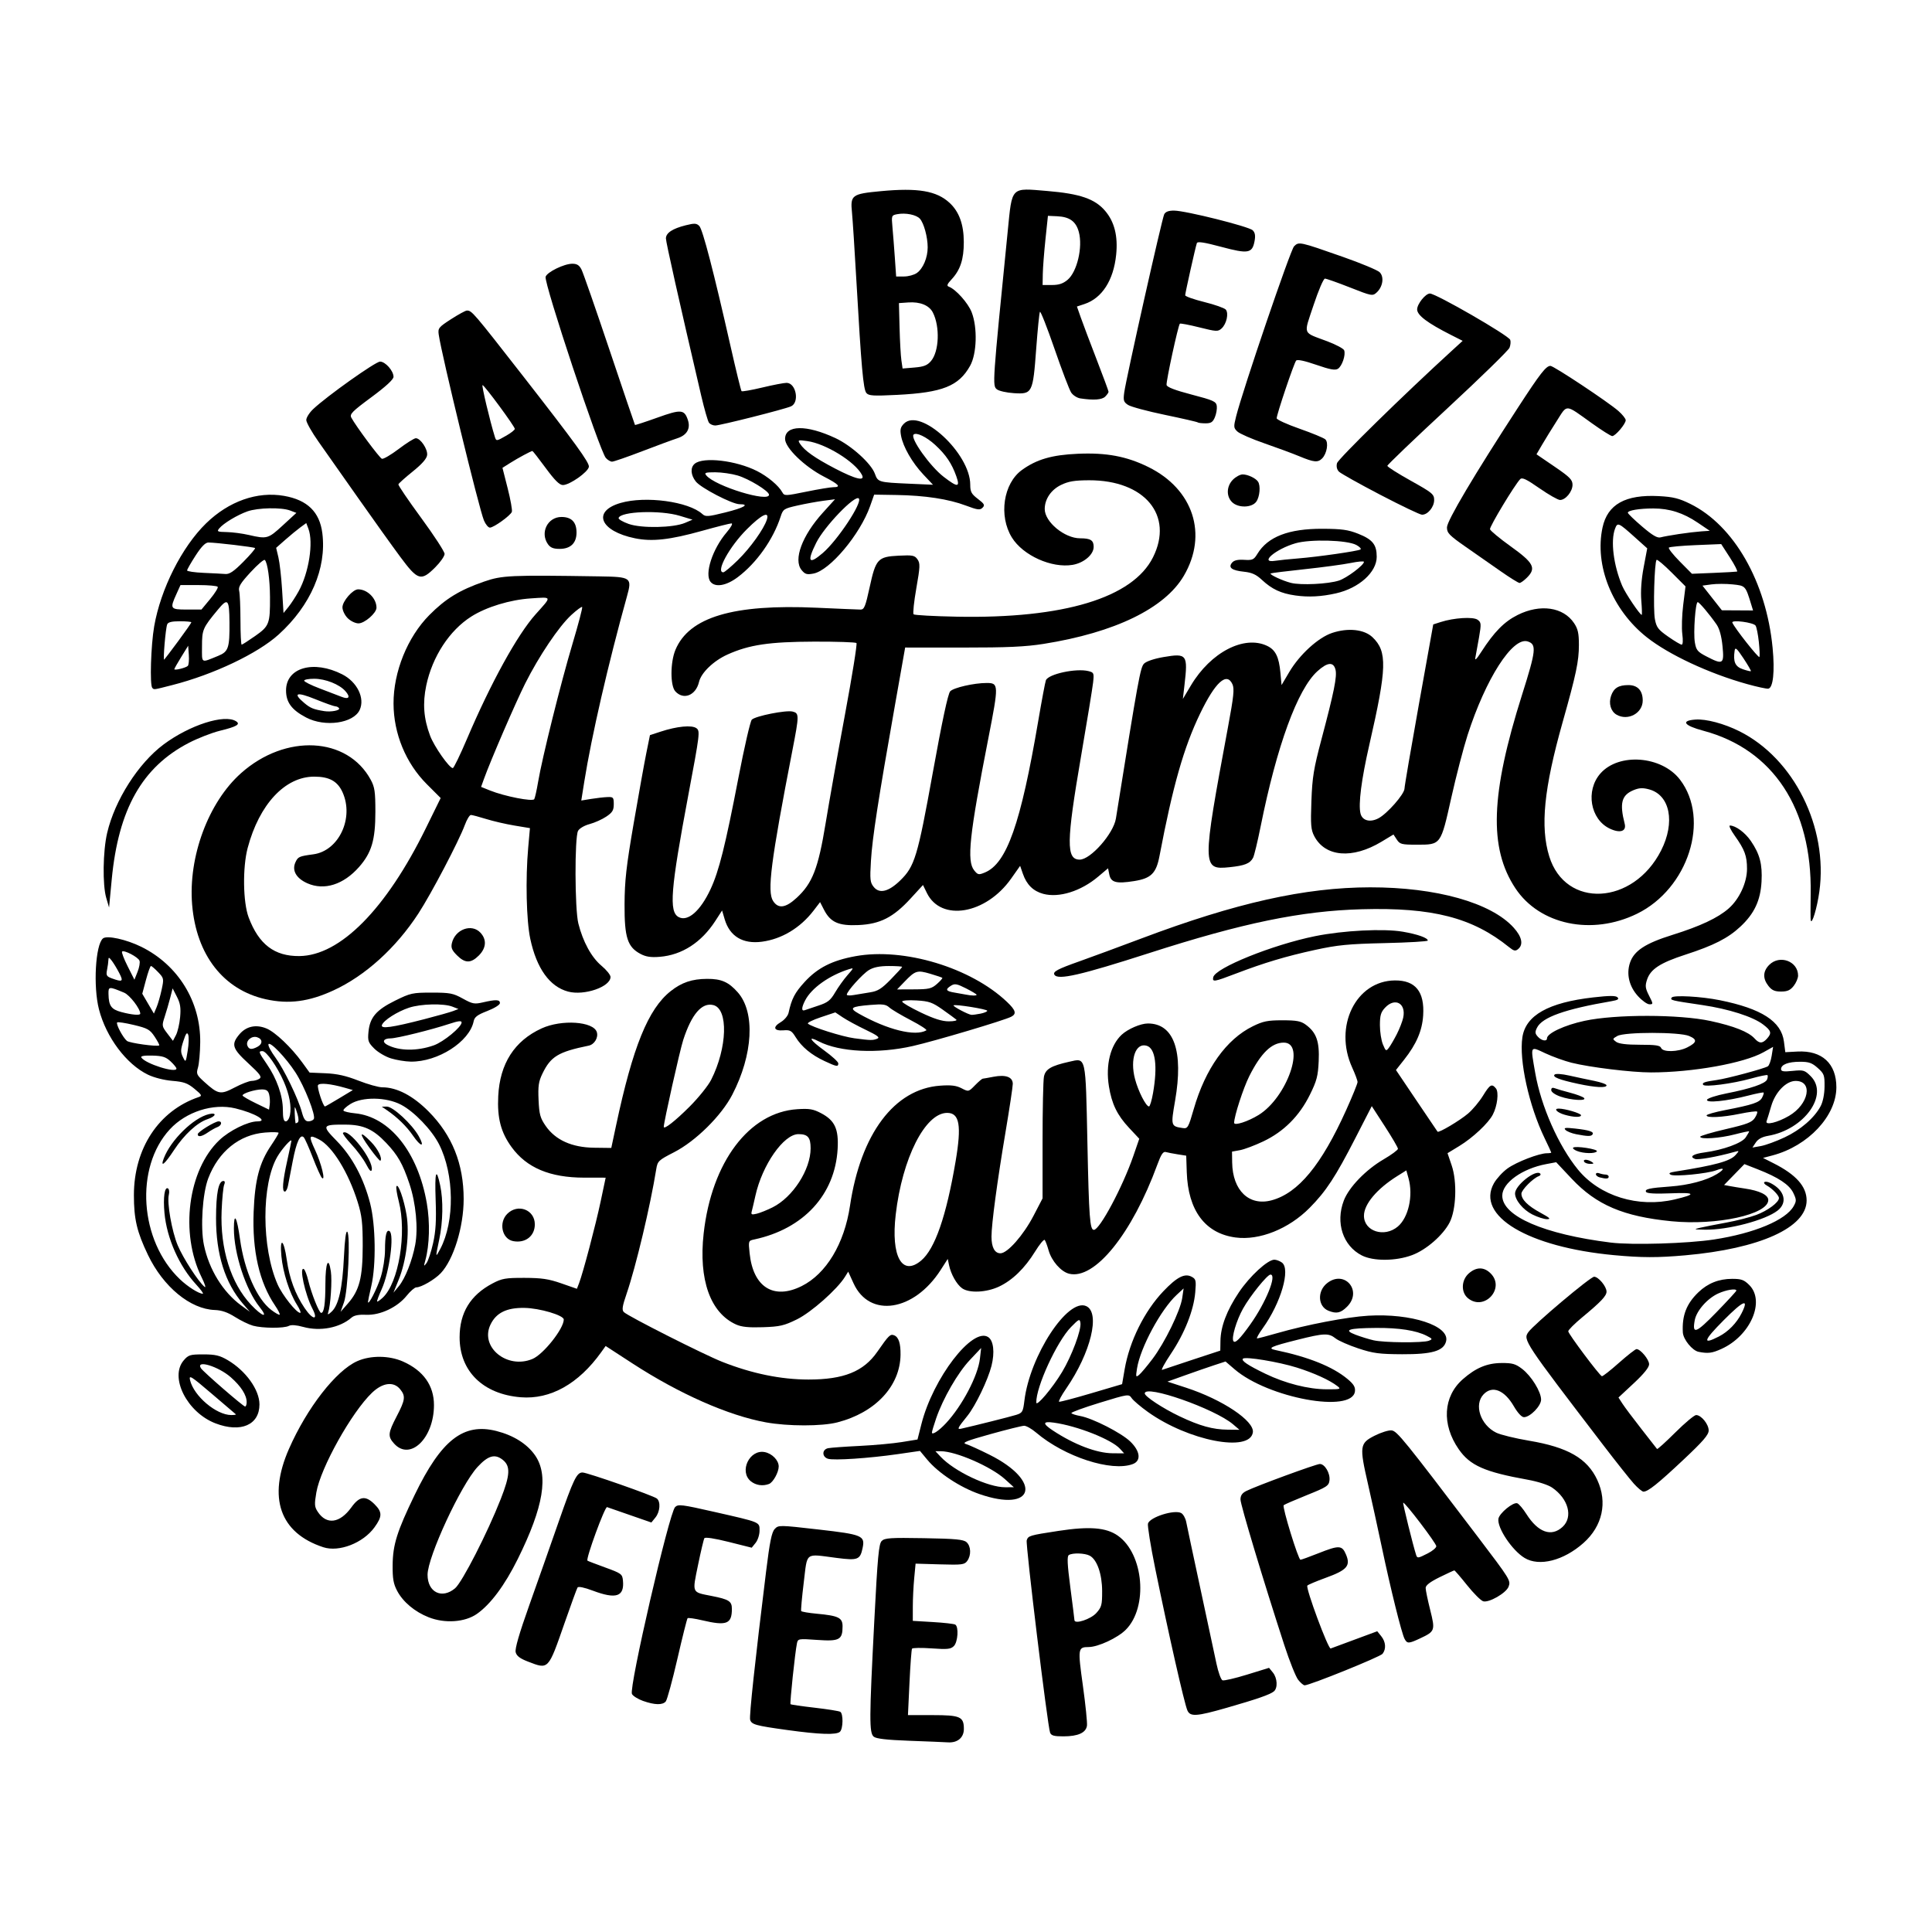
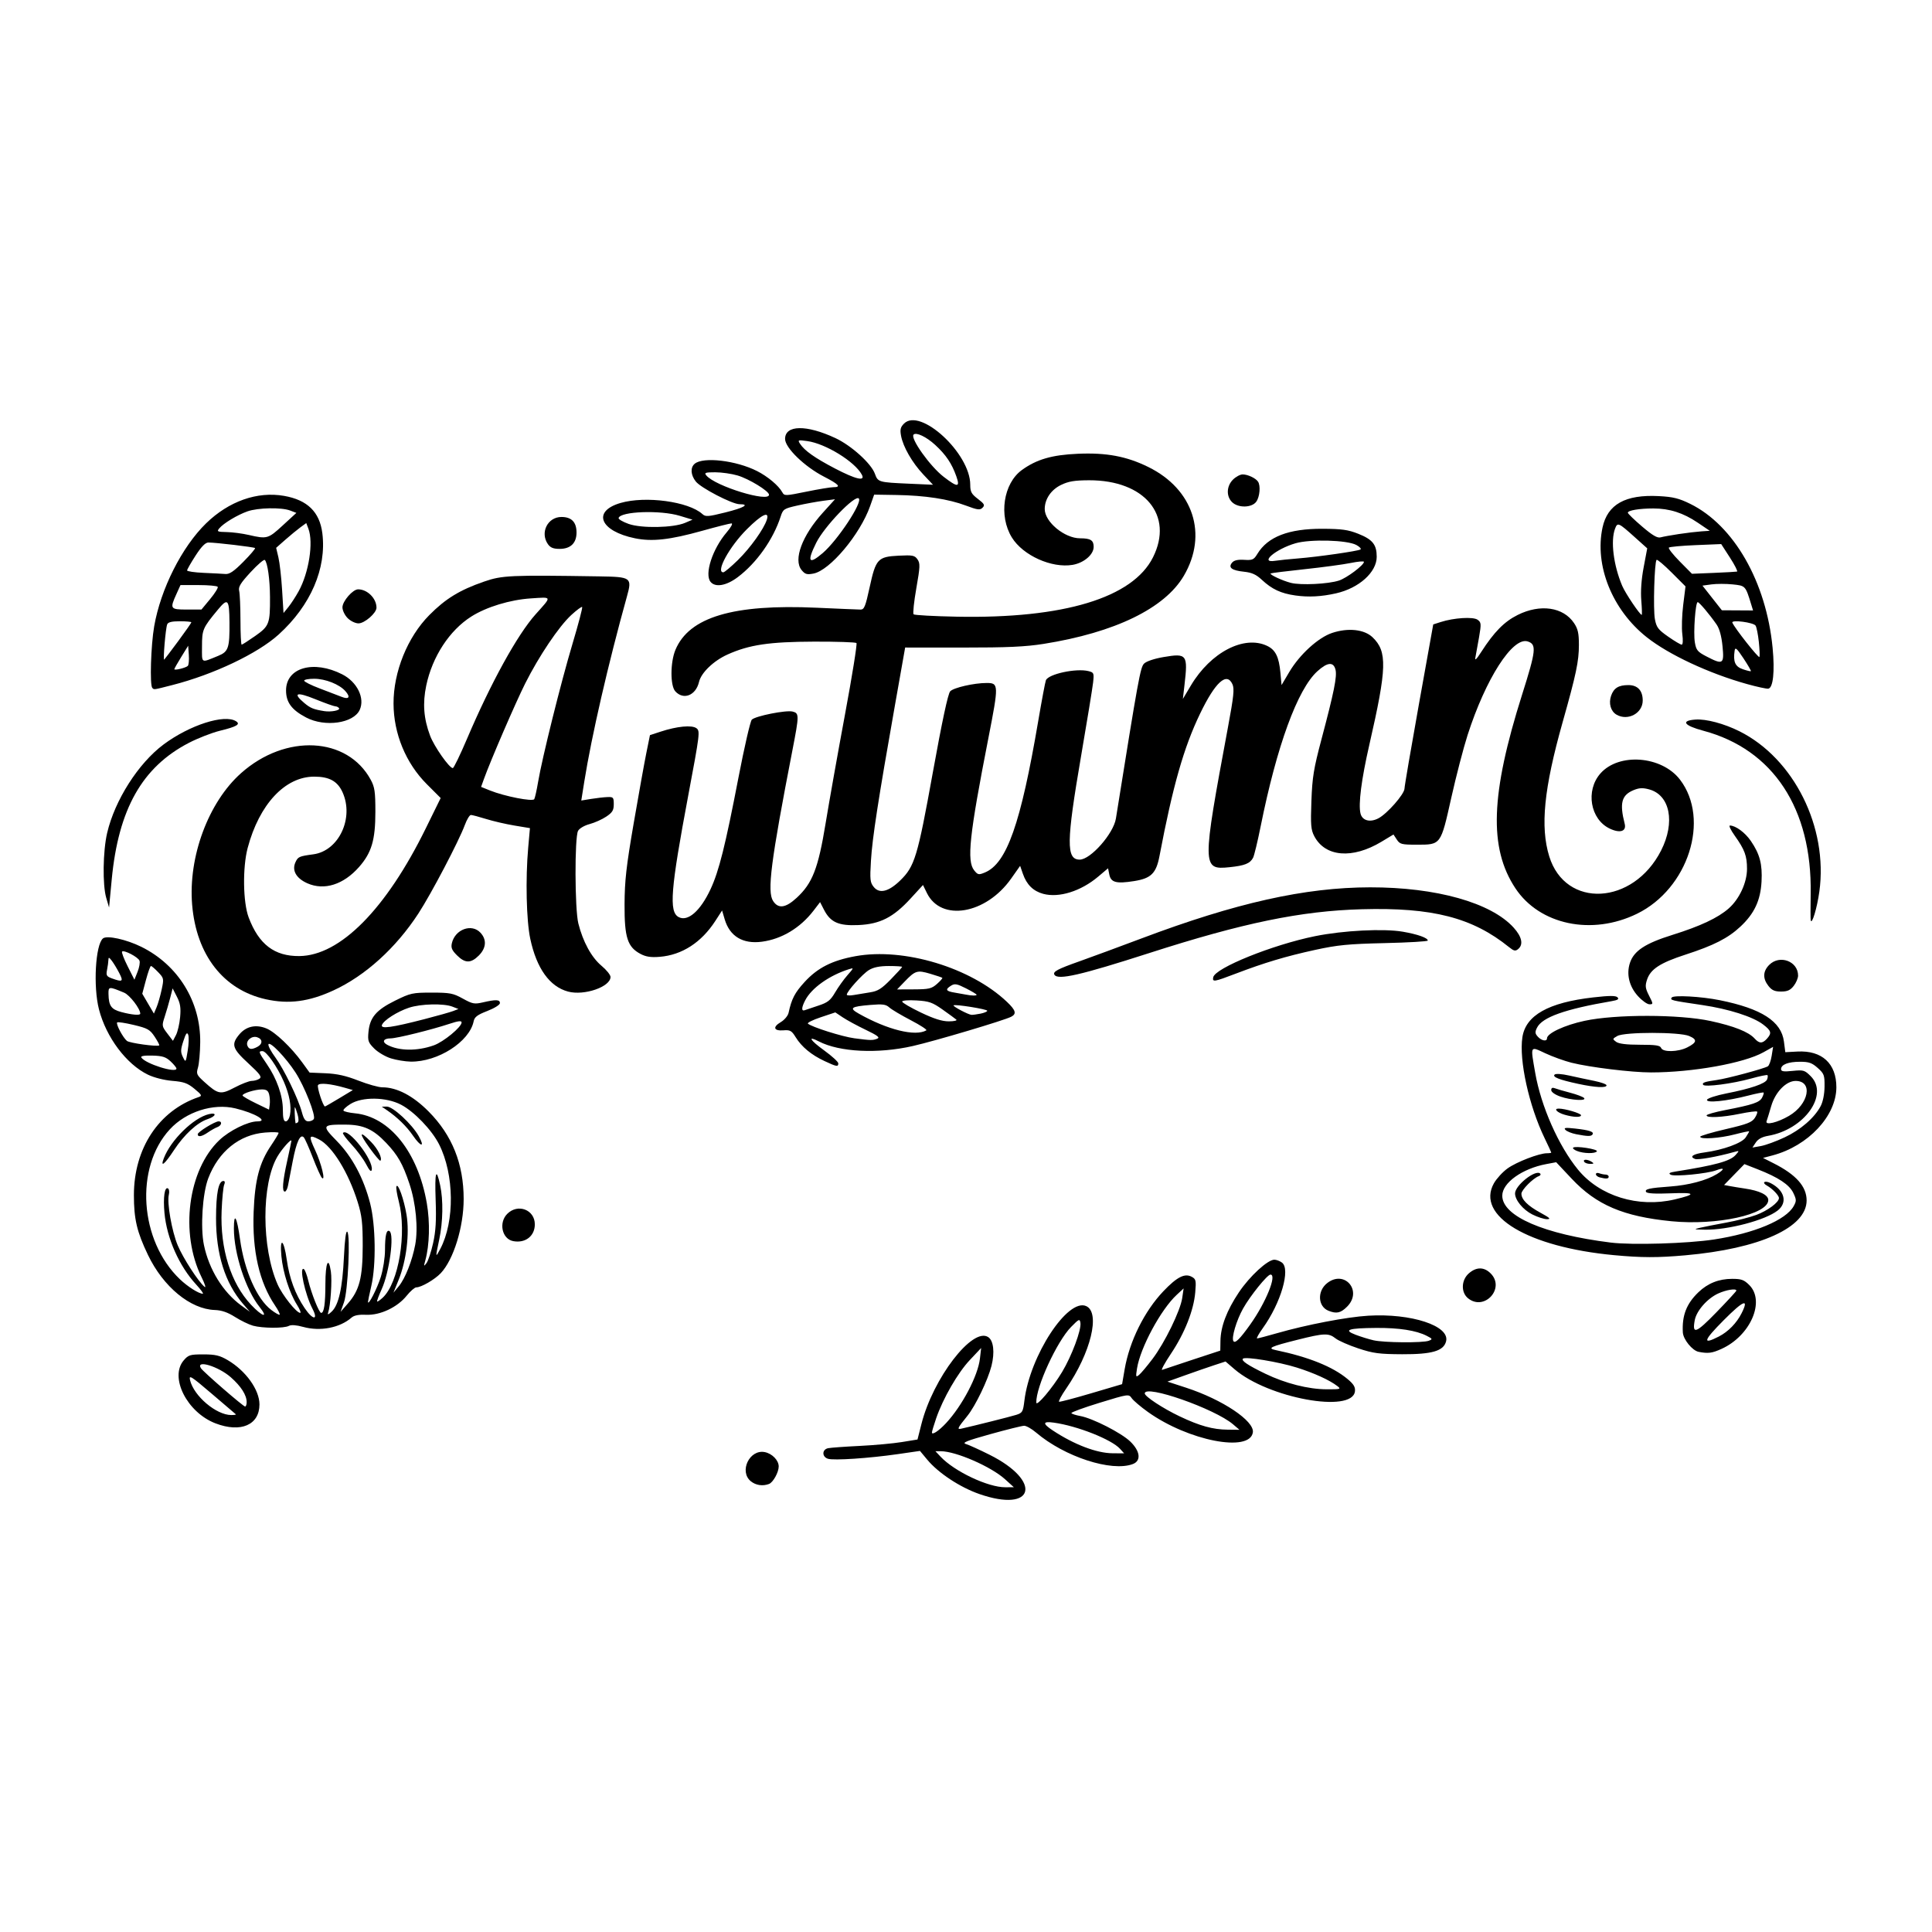
<svg xmlns="http://www.w3.org/2000/svg" xml:space="preserve" style="enable-background:new 0 0 1080 1080;" viewBox="0 0 1080 1080" y="0px" x="0px" id="Layer_1" version="1.1">
  <g>
-     <path d="M516.51,859.85c-18.8-0.33-21.95-0.12-23.63,1.56c-1.63,1.63-2.29,8.73-4.14,44.59c-2.84,54.94-2.88,62.68-0.32,64.81   c1.38,1.15,7.26,1.83,19.93,2.29l0,0c9.88,0.36,19.59,0.76,21.57,0.89c5.33,0.35,8.89-2.65,8.89-7.48c0-6.87-1.98-7.75-17.5-7.75   h-13.76l0.86-18.12c0.47-9.97,1.11-18.53,1.42-19.02c0.3-0.49,5.23-0.56,10.95-0.16c8.86,0.63,10.7,0.44,12.43-1.29   c2.25-2.25,2.81-10.75,0.8-12c-0.68-0.42-6.3-1.07-12.49-1.43l-11.26-0.67l0.01-7.86c0-4.32,0.35-11.51,0.78-15.99l0.77-8.13   l13.59,0.4c12.34,0.36,13.75,0.19,15.28-1.91c2.31-3.16,2.12-8.24-0.39-10.49C538.59,860.57,534.16,860.15,516.51,859.85z    M624.88,858.45c-6.5-4.57-15.84-5.32-33.18-2.67c-16.24,2.48-16.94,2.69-17.76,5.27c-0.7,2.2,11.67,103.92,13.07,107.52   c0.64,1.64,2.22,2.08,7.52,2.06c8.15-0.02,12.51-2.01,13.09-5.96c0.23-1.62-0.79-11.69-2.28-22.38   c-2.91-20.95-2.82-21.54,3.29-21.59c5.26-0.04,16.13-5.1,20.66-9.63C641.91,898.47,639.41,868.66,624.88,858.45z M612.86,901.68   L612.86,901.68c-3.15,3.5-12.14,6.43-12.24,4c-0.02-0.58-1.05-8.8-2.29-18.28c-1.7-13.04-1.91-17.45-0.85-18.12   c2.08-1.32,8.94-1.11,11.69,0.36c4.08,2.18,6.91,10.26,6.93,19.81C616.12,897.18,615.8,898.41,612.86,901.68z M457.55,855   c-22.07-2.52-22.37-2.53-24.5-0.26c-1.66,1.77-2.77,7.22-4.8,23.71c-6.16,49.89-9.51,81.03-8.92,82.92   c0.84,2.67,3.02,3.27,20.68,5.71v0c18.33,2.54,27.67,2.84,29.56,0.95c1.77-1.77,1.88-10.05,0.15-11.12   c-0.7-0.44-7.14-1.46-14.31-2.29c-7.17-0.82-13.24-1.71-13.5-1.96c-0.47-0.47,2.54-29.04,3.59-34.04   c0.54-2.59,0.84-2.64,11.42-1.89c12.31,0.87,14.08-0.09,14.08-7.6c0-4.81-2.27-5.93-14.39-7.05c-4.56-0.42-8.49-1.09-8.74-1.49   c-0.24-0.4,0.4-7.54,1.42-15.89c2.16-17.53,0.29-16.14,18.43-13.81c11.83,1.52,13.11,1.02,14.48-5.54   C483.64,858.45,482.11,857.81,457.55,855z M709.41,932.33l-12.25,3.78c-6.74,2.08-12.94,3.52-13.78,3.19   c-0.84-0.32-2.36-4.51-3.37-9.3s-5.06-23.71-9-42.03c-3.94-18.32-7.5-35.05-7.91-37.19c-0.42-2.13-1.68-4.37-2.82-4.98   c-3.81-2.04-17.41,2.25-18.55,5.85c-0.37,1.15,1.45,12.47,4.04,25.15c7.49,36.7,16.2,75.11,17.96,79.27v0   c1.57,3.7,5.05,3.47,22.05-1.41c16.94-4.86,24.17-7.38,26.32-9.16c2.26-1.87,1.97-7.43-0.55-10.54L709.41,932.33z M397.7,892.13   c-11.13-2.19-10.77-1.35-7.51-17.22c1.57-7.64,3.17-14.4,3.56-15.04c0.44-0.71,5.72,0.1,13.59,2.07l12.87,3.23l2.19-2.71   c1.2-1.49,2.19-4.53,2.19-6.77c0-4.95,0.83-4.6-25.34-10.55c-18.21-4.14-20.16-4.38-21.87-2.67   c-3.33,3.33-25.91,101.13-24.12,104.48c0.61,1.14,3.39,2.89,6.18,3.87c6.54,2.31,10.96,2.41,12.73,0.29   c0.77-0.93,3.69-11.64,6.49-23.79c2.79-12.15,5.36-22.37,5.7-22.72c0.34-0.34,4.05,0.18,8.23,1.17c13.57,3.2,16.53,2.06,16.53-6.38   C409.13,895.08,407.53,894.07,397.7,892.13z M769.89,911.88l-12.35,4.57c-6.79,2.51-12.95,4.79-13.68,5.07   c-1.35,0.51-14.01-33.59-13.05-35.15c0.27-0.44,4.9-2.4,10.28-4.36c11.91-4.32,13.98-6.69,11.36-12.96   c-2.22-5.31-3.82-5.38-15.59-0.71c-4.94,1.96-9.39,3.57-9.89,3.57c-1.21,0-10.31-29.57-9.38-30.49c0.4-0.4,6.23-2.93,12.97-5.64   c11.15-4.47,12.28-5.22,12.63-8.26c0.45-3.96-2.59-9.14-5.38-9.14c-2.06,0-35.44,12.25-41.1,15.08c-2.32,1.16-3.27,2.54-3.27,4.76   c0,2.93,12.67,45.04,24.51,81.44c2.9,8.92,6.38,17.62,7.72,19.33v0c1.34,1.71,2.98,3.11,3.64,3.11c2.87,0,42.2-15.9,43.54-17.6   c2.13-2.71,1.83-6.69-0.74-9.87L769.89,911.88z M339.36,842.49c0.75,0.26,6.63,2.3,13.06,4.54l11.7,4.06l2.28-2.81   c2.59-3.19,3-8.8,0.79-10.6c-2.01-1.63-38.92-14.55-41.56-14.55c-3.25,0-5.02,3.67-13.48,27.96   c-4.33,12.43-11.63,33.18-16.24,46.12c-5.64,15.85-8.14,24.46-7.65,26.39c0.53,2.1,2.38,3.51,6.96,5.27v0   c11.52,4.43,11.18,4.8,20.36-21.53c3.59-10.29,6.85-19.24,7.26-19.9c0.46-0.74,3.69-0.08,8.56,1.75   c13.08,4.92,17.71,3.35,16.83-5.71c-0.35-3.56-0.92-3.98-9.89-7.24c-5.23-1.9-9.71-3.62-9.94-3.82   C327.35,871.5,338.12,842.06,339.36,842.49z M777.91,799.6c-1.63-0.19-5.91,1.15-9.51,2.97c-8.31,4.22-8.54,5.86-3.71,26.91   c1.98,8.62,5.47,24.58,7.77,35.47c4.91,23.32,11.07,48.13,12.71,51.19v0c1.47,2.75,2.31,2.72,8.76-0.31   c8.26-3.88,8.44-4.39,5.55-15.91c-1.39-5.54-2.53-11.04-2.53-12.24c0-1.48,2.45-3.37,7.76-5.99c4.27-2.1,7.99-3.82,8.28-3.82   s3.48,3.71,7.1,8.24c3.62,4.53,7.67,8.59,9.01,9.01c3.13,0.99,12.85-4.58,14.19-8.13c1.31-3.46,1.03-3.91-17.29-28.04   C784.86,804.77,780.96,799.95,777.91,799.6z M798.19,868.32c-5.53,2.82-5.92,2.87-6.56,0.92c-1.67-5.08-7.56-28.86-7.23-29.19   c0.71-0.71,18.5,22.65,18.5,24.29C802.9,865.2,800.78,867,798.19,868.32z M299.03,813.43c-4.46-6.34-12-11.07-21.52-13.49   c-18.45-4.68-30.82,4.97-45.69,35.69c-9.88,20.4-12.23,27.88-12.33,39.26c-0.07,7.64,0.44,10.49,2.55,14.46   c3.28,6.17,9.83,11.65,17.57,14.71c9.07,3.59,20.32,2.8,27-1.89c7.67-5.39,15.55-15.98,22.85-30.71   C303.9,842.31,306.83,824.53,299.03,813.43z M279.96,837.86c-7.43,18.96-21.61,46.67-25.58,50.01v0   c-7.35,6.18-15.37,2.24-15.37-7.56c0-9.98,18.68-50.29,27.96-60.3c5.89-6.36,9.65-7.43,14.03-3.99   C285.45,819.52,285.21,824.48,279.96,837.86z M854.79,805.37c-7.73-1.3-16-3.32-18.38-4.49c-8.81-4.32-12.57-15.59-7.13-21.38   c4.88-5.19,11.66-2.54,16.99,6.65c2.14,3.69,4.35,6.06,5.63,6.06c3.46,0,9.58-6.28,9.58-9.82c0-4.41-5.48-13.27-10.64-17.2   c-3.68-2.81-5.45-3.3-11.57-3.25c-8.03,0.07-14.33,2.72-21.54,9.05c-11.01,9.67-11.93,25.23-2.31,39.12   c6.32,9.12,14.44,12.72,38.44,17.04c5.83,1.05,11.52,2.88,13.79,4.43c9.1,6.24,11.82,16.42,5.85,21.95   c-6.25,5.79-13.7,3.14-20.24-7.18c-1.86-2.94-4.14-5.63-5.07-5.99c-2.26-0.87-10.11,5.57-10.57,8.68   c-0.75,5.04,7.64,17.61,14.59,21.84v0c8.2,5,21.83,1.55,32.96-8.34c10.64-9.45,13.54-22.73,7.71-35.25   C887.29,815.25,876.45,809.01,854.79,805.37z M220.28,806.95c8.94,9.94,22.31-2.95,22.31-21.51c0-10.91-5.92-19.26-17.25-24.31   c-7.77-3.46-18.2-3.55-25.65-0.23c-11.9,5.31-28.08,26.1-38.16,49.04c-11.99,27.3-5.11,47.01,19.2,54.97v0   c8.8,2.88,22.25-2.34,28.6-11.11c4.41-6.09,4.42-8.54,0.04-12.92c-5.01-5.01-8.43-4.56-12.93,1.71   c-6.45,8.98-13.93,9.96-18.84,2.47c-1.81-2.76-1.9-4.12-0.76-10.8c2.35-13.71,19.69-44.77,31.1-55.69   c5.97-5.72,12.11-6.48,15.77-1.95c3.1,3.82,2.83,5.92-1.94,15.06C216.88,801.07,216.69,802.96,220.28,806.95z M948.15,791.02   c-1.02,0-6.26,4.39-11.65,9.75c-5.39,5.36-9.98,9.51-10.2,9.22c-0.22-0.29-4.17-5.35-8.78-11.24c-4.61-5.89-9.37-12.24-10.58-14.12   l-2.2-3.41l8.56-7.98c5.64-5.26,8.56-8.88,8.56-10.62c0-2.66-4.83-8.47-7.03-8.47c-0.65,0-5.09,3.48-9.87,7.72   c-4.77,4.25-9.05,7.59-9.5,7.44c-1.44-0.51-18.81-23.72-18.8-25.11c0.01-0.74,3.47-4.21,7.7-7.72c10.63-8.81,13.7-12.06,13.7-14.45   c0-2.88-4.53-8.33-6.93-8.33c-2.09,0-33.77,26.69-36.78,30.98c-3.03,4.32-2.43,5.23,41.91,63.17c7.19,9.39,14.88,19.08,17.09,21.54   h0c2.21,2.45,4.63,4.46,5.37,4.45c2.53-0.01,8.03-4.41,22.24-17.76c11.11-10.44,14.2-14.01,14.2-16.45   C955.17,796.15,950.99,791.02,948.15,791.02z" />
-     <path d="M499.81,746.44c-2.16-0.83-2.96-0.04-9.42,9.25c-7.66,11.02-18.76,15.49-38.43,15.48c-15.44-0.01-31.59-3.32-48.25-9.9   c-10.25-4.05-52.52-25.42-54.96-27.79c-1.2-1.17-0.9-3.21,1.54-10.33c5.2-15.2,13.2-48.8,16.55-69.55   c0.73-4.53,1.23-5.01,9.93-9.47c12.1-6.2,26.47-20.39,32.57-32.16c11.63-22.44,12.92-46.03,3.13-57.18   c-5.14-5.85-9.25-7.66-17.26-7.6c-8.43,0.06-14.17,2.01-20.32,6.88c-12.55,9.94-21.14,31.08-30.52,75.15l-2.66,12.49l-9.65-0.12   c-12.37-0.16-21.56-4.3-27.01-12.17c-3.08-4.45-3.62-6.44-3.99-14.54c-0.35-7.78,0.02-10.3,2.16-14.72   c4.65-9.61,8.87-12.16,25.88-15.64c3.18-0.65,5.49-4.52,4.52-7.57c-1.9-5.99-19.68-7.18-30.85-2.07   c-15.2,6.96-23.36,19.7-24.26,37.88c-0.61,12.26,1.47,20.23,7.44,28.45c8.43,11.61,21.44,17.09,40.62,17.11l12,0.01l-2.79,13.21   c-2.8,13.25-9.87,40.03-12.1,45.82l-1.19,3.09l-8.72-3.04c-7.07-2.47-10.97-3.04-20.62-3.07c-10.58-0.02-12.55,0.32-17.84,3.11   c-12.37,6.52-18.39,16.38-18.39,30.12c0,18.94,13.09,31.79,34.16,33.51c16.55,1.35,32.33-7.49,45-25.2l2.47-3.46l15.02,9.76   c26.17,17.01,53.62,29.13,74.59,32.93l0,0c12.35,2.24,31.22,2.25,39.91,0.01c21.25-5.46,35.09-20.25,35.33-37.77   C503.49,750.91,502.34,747.42,499.81,746.44z M381.92,581.36c4.69-14.46,10.44-21.12,16.85-19.51c8.46,2.12,7.83,23.86-1.22,41.75   c-1.67,3.3-7.11,10.07-12.09,15.04h0c-8.04,8.03-14.41,13-14.41,11.26C371.06,627.25,380.02,587.23,381.92,581.36z M297.64,759.67   c-14.12,5.91-29.45-6.58-23.49-19.14c3.16-6.65,9.01-9.56,18.97-9.41c8.47,0.12,22.03,4.12,22.03,6.5   C315.15,742.75,303.75,757.12,297.64,759.67z M836.22,608.41c-2.32-2.8-3.33-2.22-7.25,4.15c-2.01,3.27-5.74,7.73-8.3,9.91   c-4.57,3.91-16.42,10.96-17.07,10.14c-0.18-0.23-5.49-8.08-11.79-17.44l-11.46-17.02l4.59-5.81c6.84-8.65,10.07-16.17,10.62-24.7   c0.85-13.29-4.31-19.68-15.82-19.57c-21.85,0.2-34.35,25.79-23.83,48.77c1.63,3.57,2.97,7.19,2.97,8.03   c0,0.85-2.85,7.88-6.34,15.62c-13.89,30.81-26.83,46.48-41.71,50.49c-12.56,3.38-21.81-5.48-22.04-21.11l-0.09-6.11l4.46-0.81   c2.45-0.45,8.36-2.68,13.12-4.95c11.41-5.45,20.09-14.16,25.95-26.02c3.85-7.78,4.55-10.46,4.93-18.81   c0.51-10.98-1.27-16-7.22-20.36c-2.75-2.02-5.12-2.46-13.09-2.46c-8.25,0-10.76,0.51-16.52,3.34   c-14.8,7.27-26.49,23.66-33.01,46.25c-2.99,10.36-3.38,11.05-6.08,10.66c-6.74-0.98-6.8-1.18-4.36-15.26   c4.81-27.7-0.64-43.21-15.19-43.21c-4.07,0-11.2,3.07-14.67,6.3c-6.31,5.89-9.04,16.9-7.14,28.78c1.58,9.87,4.62,16.15,11.28,23.27   l5.7,6.09l-3.33,9.66c-5.95,17.24-18.78,41.28-22.05,41.28c-2.23,0-2.74-6.81-3.61-48.55c-1.04-49.36-0.64-47.57-10.1-45.45   c-10.23,2.29-13.35,4.13-14.2,8.36c-0.42,2.12-0.77,18.29-0.77,35.94v32.09l-5.04,9.7c-5.66,10.88-14.57,21-18.49,21   c-3.24,0-5.02-3.3-5.02-9.33c0-7.01,3.21-30.95,7.82-58.28c2.24-13.3,4.08-25.49,4.08-27.09c0-3.85-3.92-5.3-10.77-3.98   c-2.91,0.56-5.63,1.05-6.04,1.07c-0.41,0.03-2.36,1.7-4.33,3.72c-3.58,3.66-3.59,3.66-7.5,1.64c-2.98-1.54-5.85-1.89-11.98-1.45   c-25.57,1.83-44.39,26.91-50.38,67.16c-3.16,21.2-13.29,38.03-27.03,44.88c-15.65,7.8-27.09,0.6-29.07-18.27   c-0.74-7.08-0.73-7.09,2.69-7.83c27.47-5.91,45.02-24.98,46.5-50.54c0.65-11.19-1.57-15.98-9.25-20.01   c-4.42-2.32-6.55-2.68-13.31-2.24c-26.92,1.75-47.88,29.56-52.33,69.44c-2.89,25.89,3.71,44.43,18.14,50.92h0   c3.05,1.37,7.05,1.78,14.99,1.51c9.49-0.32,11.84-0.87,19.03-4.4c8.01-3.94,22.47-16.75,26.83-23.76l1.81-2.91l3.01,6.59   c8.93,19.51,33.78,15.67,48.67-7.52l3.96-6.17l0.73,3.49c1.06,5.1,4.3,10.81,7.33,12.94c3.97,2.78,13.53,2.34,20.56-0.95   c7.51-3.52,14.42-10.23,20.24-19.66c2.5-4.05,4.9-6.94,5.34-6.43c0.44,0.51,1.43,3.16,2.2,5.88c1.68,5.91,6.9,11.85,11.41,12.99   c14.29,3.59,35.21-22.29,49.4-61.09c2.06-5.63,3.21-7.33,4.66-6.93c1.06,0.3,4.07,0.87,6.68,1.29l4.76,0.75l0.3,9.15   c0.7,21.49,10.27,34.32,27.28,36.58c13.36,1.77,29.75-4.78,41.41-16.57c9.21-9.3,14.46-17.32,25.68-39.21l9.05-17.64l7.32,11.3   c4.03,6.22,7.32,11.86,7.32,12.53s-3.62,3.35-8.05,5.93c-9.94,5.8-19.38,15.59-22.22,23.02c-4.73,12.4-0.5,25.29,10.07,30.68   c6.47,3.3,19.03,3.22,28.13-0.19c7.89-2.95,17.26-11.11,20.95-18.24c3.67-7.09,4.25-22.78,1.16-31.87l-2.33-6.86l6.66-4.06   c7.46-4.55,16.18-12.72,18.64-17.48C837.05,618.22,837.94,610.49,836.22,608.41z M698.37,601.55c6.51-12.91,12.5-18.72,19.27-18.72   c12.49,0,1.88,30.59-14.02,40.42v0c-6,3.71-13.73,6.19-13.73,4.42C689.88,624.02,695.05,608.13,698.37,601.55z M420.23,677.16   c0.32-1.17,1.23-5.07,2.03-8.67c3.81-17.28,15.83-34.5,24.07-34.5c5.25,0,6.81,1.82,6.81,7.93c0,11.92-9.95,27.35-21.29,33.01v0   c-3.01,1.51-7,3.1-8.85,3.55C420.16,679.16,419.74,678.96,420.23,677.16z M534.2,649.12c-5.23,30.81-11.56,49.05-19.27,55.54h0   c-10.7,9-16.95-2.3-14.22-25.71c3.66-31.5,16.46-56.81,28.73-56.84C536.38,622.08,537.6,629.05,534.2,649.12z M644.56,610.99   c-0.72,4.14-1.74,7.53-2.26,7.53c-1.69,0-6.01-8.48-7.82-15.34c-2.95-11.18,0.39-20.55,6.62-18.57   C645.89,586.13,647.18,595.94,644.56,610.99z M773.07,583.87c-0.93-2.21-1.69-7.05-1.69-10.76c0-5.5,0.53-7.31,2.88-9.81   c5.57-5.93,11.88-2.43,10.13,5.62c-0.45,2.09-2.05,6.21-3.55,9.15h0c-1.5,2.94-3.49,6.36-4.41,7.58   C774.85,587.76,774.66,587.66,773.07,583.87z M781.38,685.65c-7.53,6.34-18.92,2.69-18.92-6.05c0-6.44,7.24-15.05,18.69-22.21   l5-3.13l1.23,4.44C790.07,668.38,787.35,680.62,781.38,685.65z" />
    <path d="M329.62,460.66c2.84-0.76,7.03-2.64,9.32-4.19c3.42-2.3,4.16-3.55,4.16-6.92c0-3.81-0.26-4.11-3.57-3.98   c-1.96,0.07-6.05,0.54-9.08,1.03l-5.51,0.9l1.68-10.55c4.04-25.37,13.42-66.1,23.84-103.52c2.95-10.59,2.45-10.95-15.49-11.23   c-49.89-0.78-54.29-0.58-64.44,2.94c-13.56,4.7-21.46,9.53-30.54,18.7c-12.22,12.34-20.07,31.75-20,49.51   c0.06,16.78,6.88,33.29,18.6,45.01l7.75,7.75l-8.31,16.92c-22.22,45.24-47.92,71.2-70.7,71.42c-13.92,0.13-22.65-6.53-28.33-21.61   c-3.17-8.44-3.45-27.92-0.55-38.84c6.49-24.41,20.9-39.85,37.19-39.85c8.43,0,13.03,2.53,15.83,8.7   c6.56,14.45-2.07,32.81-16.33,34.72c-7.94,1.07-8.57,1.35-9.99,4.46c-2.08,4.57,0.44,8.98,6.7,11.75   c9.39,4.15,20.17,0.75,28.86-9.12c7.03-7.98,9.13-15.1,9.13-30.89c0-11.16-0.38-13.79-2.58-17.84   c-13.07-24.15-47.62-25.92-72.53-3.71c-18.24,16.25-29.56,46.73-27.32,73.53c2.34,28.11,17.52,47.58,41.17,52.84h0   c12.84,2.86,24.12,1.38,37.88-4.97c17.75-8.19,34.86-23.68,47.43-42.97c7.19-11.04,22.6-40.4,25.94-49.44   c1.15-3.11,2.68-5.64,3.41-5.64c0.73,0.01,4.54,1.02,8.46,2.24c3.93,1.22,11.05,2.88,15.84,3.67l8.7,1.45l-0.97,10.88   c-1.56,17.5-1.03,40.76,1.16,51.01c3.54,16.55,10.82,26.71,21.13,29.48c9.01,2.43,23.73-2.65,23.73-8.18   c0-1.12-2.28-3.95-5.08-6.28c-5.57-4.66-10.35-13.4-12.91-23.62c-2.01-8.01-2.13-48.09-0.16-51.77   C323.9,463.07,326.68,461.44,329.62,460.66z M261.06,413.01L261.06,413.01c-3.83,9-7.4,16.36-7.94,16.36   c-1.97,0-10.45-12.1-12.71-18.16c-3.58-9.56-4.22-18.02-2.14-27.98c3.4-16.19,13.02-30.9,25.26-38.63   c8.44-5.33,21.64-9.34,33.18-10.09c12.14-0.79,11.94-1.45,2.69,8.9C289.19,354.83,274.41,381.67,261.06,413.01z M320.01,359.95   c-6.46,21.6-16.93,63.63-19.21,77.15c-0.77,4.58-1.74,8.92-2.15,9.63c-0.86,1.51-16.59-1.57-24.75-4.85l-4.97-2l1.57-4.37   c3.79-10.52,17.69-42.68,23.07-53.41c7.69-15.32,18.86-31.93,25.77-38.29c3.03-2.79,5.77-4.82,6.09-4.5   C325.75,339.64,323.31,348.92,320.01,359.95z M939.16,435.87c-10.2-13.37-34.21-15.24-44.54-3.47c-8.4,9.56-5.66,25.63,5.25,30.8   c5.76,2.73,9.43,1.54,8.34-2.72c-2.94-11.48-1.76-15.98,4.88-18.75c3.19-1.33,5.15-1.44,8.76-0.47   c11.72,3.15,14.72,18.43,6.72,34.17c-15.56,30.64-53.47,32.64-62.53,3.29c-5.11-16.55-2.98-37.93,7.46-74.94   c7.6-26.93,9.12-34.14,9.12-43.32c0-6.42-0.55-8.91-2.7-12.12c-6.02-9.01-18.93-10.88-31.55-4.57c-7.51,3.75-13.16,9.5-20.4,20.75   c-2.67,4.15-3.64,5.05-3.21,2.97c0.34-1.64,1.25-6.68,2.03-11.2c1.3-7.58,1.24-8.36-0.79-9.84c-2.44-1.78-13.23-1.12-20.68,1.28   l-4.13,1.33l-8.01,44.61c-4.4,24.54-8.03,45.76-8.06,47.16c-0.06,3.11-9.73,14.11-14.61,16.63c-4.69,2.43-8.98,1.27-9.97-2.68   c-1.3-5.16,0.49-19.09,4.94-38.51c9.84-42.94,10.11-52.07,1.78-60.04c-4.62-4.42-13.65-5.4-22.57-2.43   c-7.8,2.59-18.2,12.08-23.99,21.88l-4.3,7.27l-0.63-6.83c-0.83-8.98-2.75-12.86-7.48-15.1c-12.84-6.09-31.5,3.6-42.54,22.11   l-4.52,7.58l0.9-7.73c1.99-17.12,1.4-17.92-11.72-15.68c-5.16,0.88-9.57,2.36-10.86,3.65c-2.08,2.08-3.17,8.05-15.75,86.62   c-1.35,8.44-14.15,22.96-20.24,22.96c-7.61,0-7.48-9.79,0.76-57.81c3.36-19.57,6.39-38.1,6.73-41.17c0.59-5.3,0.45-5.63-2.6-6.4   c-6.87-1.72-22.45,1.64-23.79,5.14c-0.4,1.05-2.33,11.31-4.29,22.82c-9.78,57.43-17.58,79.55-29.81,84.62   c-3.46,1.43-3.94,1.34-5.97-1.17c-4.25-5.25-2.72-19.55,7.93-73.97c5.84-29.86,5.81-30.8-0.97-30.8c-7.1,0-18.53,2.62-20.39,4.67   c-1.24,1.37-4.53,16.74-9.71,45.4c-8.53,47.22-10.12,52.47-18.28,60.38c-6.43,6.24-11.55,7.49-14.71,3.61   c-2.06-2.52-2.23-4.09-1.59-14.72c0.75-12.6,4.12-34.42,13.42-86.94l5.7-32.22l32.17,0.02c24.91,0.02,35.12-0.45,45.25-2.06   c39.83-6.33,67.69-19.86,78.36-38.06c13.56-23.14,5.31-48.44-19.86-60.82c-12.16-5.99-23.45-8.1-39.47-7.39   c-14.42,0.63-22.99,3.13-31.19,9.07c-10.38,7.52-13.07,25.62-5.61,37.72c6.19,10.04,22.24,17.28,33.93,15.31   c6.33-1.07,11.8-5.74,11.8-10.07c0-3.69-1.73-4.78-7.58-4.78c-8.7,0-19.78-9.16-19.78-16.35c0-5.56,3.53-10.78,9.11-13.48   c4.18-2.03,7.53-2.58,15.65-2.61c31.13-0.09,47.49,19.6,35.77,43.05c-11.33,22.67-49.9,34.36-109.54,33.21   c-12.88-0.25-23.82-0.85-24.3-1.33c-0.48-0.48,0.21-7.03,1.53-14.55c2.13-12.13,2.2-13.96,0.65-16.17   c-1.56-2.23-2.68-2.45-10.51-2.06c-11.68,0.59-12.79,1.8-16.24,17.68c-2.33,10.72-3.03,12.46-5.06,12.45   c-1.29-0.01-12.33-0.47-24.53-1.03c-46.63-2.14-71.32,5.22-78.97,23.55c-2.9,6.95-2.95,20-0.08,23.17   c4.57,5.05,11.48,2.33,13.26-5.23c1.21-5.18,8.15-11.84,15.98-15.36c12.15-5.45,23.3-7.1,48.39-7.18   c12.54-0.04,23.18,0.32,23.65,0.78c0.47,0.47-2.41,18.4-6.4,39.85c-3.99,21.45-8.88,48.91-10.86,61.01   c-4.13,25.17-7.35,33.45-16.17,41.58c-6.18,5.69-10.24,6.25-13.16,1.79c-3.45-5.26-1.29-22.07,10.81-84.41   c3.79-19.5,3.79-20.58,0.08-21.51c-3.66-0.92-20.77,2.48-22.81,4.53c-0.83,0.83-4.19,15.44-7.47,32.45   c-7.34,38.09-10.89,52.26-15.61,62.36c-5.68,12.15-12.7,18.28-17.82,15.54c-5.51-2.95-4.52-15.33,5.44-68.33   c6.43-34.2,6.61-35.69,4.51-37.24c-2.57-1.89-10.82-1.1-20.03,1.92l-5.95,1.95l-2.05,10.11c-1.13,5.56-4.3,23.23-7.06,39.26   c-4.13,24.02-5.03,31.97-5.09,45.21c-0.09,18.52,1.64,23.88,8.93,27.73l0,0c3.03,1.6,5.8,2.02,10.76,1.61   c12.41-1.01,23.24-8,31.04-20.04l3.79-5.86l1.46,4.94c2.81,9.51,10.15,13.93,20.8,12.52c11.08-1.47,21.43-7.7,28.86-17.36   l3.66-4.77l2.17,4.23c3.63,7.08,8.19,9.1,19.32,8.59c12.11-0.56,19.46-4.31,29.15-14.88l6.88-7.51l2.2,4.49   c7.93,16.17,33.01,11.87,47.08-8.07l5.03-7.13l1.54,4.45c2.1,6.06,5.79,9.69,11.37,11.2c8.82,2.37,21.04-1.45,30.73-9.63l5.51-4.65   l0.7,3.49c0.89,4.45,3.9,5.24,13.9,3.65c9.46-1.5,12.32-4.33,14.16-14.04c7.45-39.18,13.58-60.67,22.67-79.53   c8.52-17.67,14.91-23.48,18.1-16.47c1.16,2.54,0.72,6.75-2.51,24.09c-14.55,78.19-14.54,79.78,0.86,78.2   c8.49-0.87,11.47-2.06,13.18-5.26c0.63-1.17,2.53-9.06,4.23-17.52c9.06-45.1,20.63-76.75,31.74-86.78   c5.63-5.09,8.98-5.38,10.11-0.88c0.95,3.77-0.79,12.4-7.85,38.97c-4.36,16.41-5.13,21.17-5.62,34.5   c-0.49,13.36-0.27,16.03,1.6,19.61c6.1,11.65,21.3,12.91,37.55,3.13l6.73-4.06l1.87,2.85c1.71,2.61,2.66,2.85,11.23,2.85   c13.48,0,13.3,0.25,19.2-26.17c2.7-12.1,6.81-27.9,9.12-35.09c10.16-31.58,25.2-55.03,33.6-52.36c5.07,1.61,4.72,4.97-3.13,29.76   c-17.61,55.64-18.65,85.71-3.75,108.21c13.56,20.48,42.79,26.6,68.01,14.25C943.71,496.8,956.12,458.1,939.16,435.87z" />
    <path d="M764.83,735.49c-12.01,0.72-34.51,5.04-51.1,9.81c-5.53,1.59-10.48,2.89-11,2.89c-0.52,0,0.92-2.59,3.19-5.75   c10.13-14.1,15.64-33.04,10.67-36.67c-1.2-0.87-3.1-1.59-4.22-1.59c-3.76,0-13.8,9.25-19.84,18.27   c-6.76,10.1-10.15,19.04-10.29,27.07l-0.09,5.48l-15.47,5.09c-8.51,2.8-16.16,5.35-17,5.66c-0.84,0.32,1.36-3.75,4.9-9.04   c7.65-11.43,12.71-24.22,13.57-34.28c0.57-6.66,0.39-7.44-2.02-8.72c-3.88-2.08-8.24,0.16-15.82,8.12   c-10.59,11.13-18.93,27.95-21.62,43.6l-1.43,8.32l-17.15,5.07c-9.43,2.79-17.56,4.93-18.06,4.76c-0.5-0.17,1.3-3.52,4-7.44   c13.73-19.95,19.16-42.36,11.16-46.01c-10.31-4.7-31.51,27.7-34.56,52.8c-0.76,6.29-1.1,6.88-4.56,7.98   c-3.11,0.99-23.32,6.07-30.8,7.74c-2.46,0.55-2.01-0.38,3.48-7.16c4.51-5.58,11.48-20.04,13.48-27.96   c1.9-7.54,1.15-14.11-1.83-16.08c-8.77-5.79-30.84,22.94-37.34,48.6l-2.19,8.64l-8.76,1.43c-4.82,0.79-15.46,1.76-23.64,2.16   c-8.18,0.4-16.08,0.97-17.55,1.27c-3.48,0.7-3.56,4.81-0.11,5.91c3.27,1.04,22.94-0.27,39.01-2.59l12.43-1.8l4.04,4.87   c6.22,7.48,18.32,15.47,29.17,19.24c30.81,10.72,35.43-7.09,5.69-21.96c-5.63-2.82-11.58-5.52-13.22-6.01   c-2.38-0.71,0.37-1.81,13.68-5.52c9.16-2.55,17.64-4.65,18.85-4.68c1.2-0.03,4.23,1.69,6.73,3.82   c15.87,13.52,42.2,22.08,54.05,17.58c4.76-1.81,4.16-7.17-1.41-12.57c-4.95-4.81-21.05-13.03-27.97-14.28   c-2.46-0.44-4.7-1.17-4.97-1.61c-0.27-0.44,6.83-3.05,15.78-5.79c16.18-4.95,16.28-4.97,17.96-2.55c0.93,1.34,5,4.8,9.05,7.69   c22.6,16.13,57.02,22.82,58.66,11.39c0.91-6.36-17-18.33-37.32-24.96l-10.43-3.4l9.99-3.58c5.5-1.97,12.8-4.5,16.24-5.63l6.24-2.04   l5.06,4.35c18.77,16.13,65.84,24.76,67.28,12.34c0.28-2.41-0.69-4.01-4.16-6.91c-8.26-6.89-21.75-12.32-40.2-16.17   c-4.86-1.02-2.8-1.98,12.35-5.78c14.86-3.73,17.29-3.81,21.21-0.72c1.66,1.31,7.37,3.81,12.68,5.57c8.34,2.76,11.69,3.2,24.53,3.26   c16.73,0.07,23.19-1.83,24.54-7.23C810.57,741.16,788.88,734.04,764.83,735.49z M520.96,800.76c0-0.57,1.06-4.12,2.35-7.88   c3.85-11.19,12.1-25.48,18.84-32.63l6.32-6.71l-0.68,5.92c-1.11,9.64-9.92,26.4-18.97,36.11   C524.79,799.89,520.96,802.42,520.96,800.76z M561.83,826.91l4.92,4.46l-4.76,0.02c-9.65,0.05-28.45-8.83-36.23-17.12l-2.85-3.03   h2.97C534.3,811.24,554.02,819.83,561.83,826.91z M579.3,784.05c-0.27-8.57,11.52-34.21,19.44-42.27c4.42-4.5,4.83-4.69,5.22-2.3   c0.62,3.86-4.83,18.47-10.27,27.52C588.32,775.92,579.38,786.52,579.3,784.05z M626.13,809.92l2.27,2.51l-6.43-0.04   c-8.93-0.06-21.53-4.87-33.47-12.77c-5.85-3.87-5.68-5.23,0.57-4.36C602.21,797.08,621.37,804.66,626.13,809.92z M636.77,768.55   c-1.84,1.52-1.93,1.23-1.16-3.64c1.85-11.61,13.34-32.91,22.19-41.1l3.85-3.57l-0.78,5.35c-1.04,7.11-9.75,24.99-16.6,34.04h0   C641.25,763.62,637.88,767.64,636.77,768.55z M689.29,796.21l3.57,3.05l-6.54-0.06c-8.33-0.08-15.63-2.1-26.87-7.44   c-9.33-4.43-19.53-11.13-19.53-12.83C639.92,773.76,679.04,787.46,689.29,796.21z M689.47,749.67c-1.16-1.88,1.71-11.55,5.39-18.14   c3.97-7.12,13.58-19.03,15.34-19.03c3.78,0-2.58,15.67-11.34,27.95h0C693.07,748.56,690.4,751.18,689.47,749.67z M724.89,764.47   c9.74,3.07,18.37,7.01,22.69,10.35c2.21,1.71,1.8,1.84-5.95,1.81c-10.26-0.03-23.12-3.3-34.33-8.72c-9.72-4.7-13.59-7.3-12.49-8.4   C696.12,758.21,714.78,761.29,724.89,764.47z M798.73,749.48L798.73,749.48c-3.26,1.27-25.1,1.1-30.92-0.25   c-2.62-0.6-7.11-1.99-9.98-3.08c-7.15-2.71-4.15-3.72,11.41-3.83c12.84-0.09,22.43,1.4,28.3,4.41   C800.83,748.41,800.92,748.62,798.73,749.48z M427.47,811.73c-8.52-1.64-14.45,10.88-7.74,16.32c2.79,2.26,6.67,2.83,10.16,1.49   c2.29-0.88,5.41-6.52,5.41-9.78C435.3,816.31,431.61,812.53,427.47,811.73z M127.29,760.32c-4.48-2.63-6.91-3.2-13.58-3.21   c-7.44,0-8.38,0.28-11,3.33c-8.1,9.41,1.81,29.09,17.74,35.22c14.11,5.42,24.59,0.92,24.59-10.58   C145.03,776.9,137.41,766.27,127.29,760.32z M129.3,791.02c-8.4,0-20.95-10.62-23.06-19.52c-0.73-3.1,0.54-2.3,12.14,7.61   c7.13,6.09,13.19,11.26,13.46,11.49C132.12,790.83,130.97,791.02,129.3,791.02z M137,786.25c-1.05-0.02-23.51-19.49-24.7-21.43   c-3.03-4.91,9.81-1.01,16.72,5.08c5.74,5.06,8.87,9.96,8.87,13.92C137.89,785.16,137.49,786.26,137,786.25z M968.31,714.88   c-7.43,0-13.64,2.46-18.89,7.5c-6.67,6.4-9.23,13-8.7,22.45c0.22,3.93,5.3,10.17,8.84,10.86c5.28,1.02,7.49,0.74,12.75-1.64   c16.16-7.3,24.6-26.65,15.56-35.69C974.93,715.42,973.44,714.88,968.31,714.88z M947.38,737.98c0.99-5.28,7.05-12.16,13.14-14.93   c4.54-2.06,10.12-2.94,10.12-1.59c0,0.35-5,5.78-11.12,12.08C948.01,745.38,945.84,746.18,947.38,737.98z M973.55,734.13   c-2.77,5.49-7.47,10.3-12.68,12.98v0c-9.44,4.85-8.7,2.35,2.65-9.07C974.7,726.81,977.87,725.57,973.55,734.13z M213.69,607.81   c-2.1,0-8.1-1.69-13.34-3.74c-6.94-2.72-11.92-3.84-18.4-4.11l-8.88-0.38l-4.1-5.65c-6.12-8.44-15.07-16.94-19.97-18.99   c-5.87-2.45-11.38-1.26-15.19,3.27c-4.71,5.6-4,7.92,4.98,16.18c6.58,6.06,7.71,7.61,6.25,8.61c-0.98,0.67-2.93,1.22-4.34,1.23   c-1.41,0.01-5.67,1.66-9.48,3.66c-7.92,4.17-9.23,3.93-16.95-3.04c-4.38-3.96-4.64-4.54-3.6-8.08c0.62-2.1,1.18-8.41,1.25-14.03   c0.28-22.8-12.33-43.28-32.91-53.46c-8.42-4.16-19.24-6.53-21.45-4.7c-4.21,3.5-5.53,26.87-2.24,39.65   c4.03,15.63,15.31,30.67,27.38,36.52c3.4,1.64,9.02,3.07,13.6,3.45c6.51,0.54,8.58,1.29,12.43,4.47c4.11,3.4,4.37,3.91,2.32,4.6   c-22.3,7.6-36.2,28.67-36.2,54.84c0,13.38,1.68,20.51,7.86,33.4c8.59,17.89,23.69,30.33,37.4,30.79c3.79,0.13,7.15,1.29,11.26,3.89   c3.22,2.04,7.75,4.24,10.06,4.88c5.29,1.47,17.39,1.53,20.06,0.1c1.29-0.69,4.16-0.48,7.95,0.57v0c9.53,2.65,20.54,0.53,27.08-5.2   c1.43-1.26,4.06-1.76,8.18-1.58c7.81,0.36,17.43-4.17,22.64-10.66c2.06-2.56,4.48-4.66,5.38-4.66c2.77,0,10.29-4.36,13.66-7.92   c7.16-7.56,12.81-25.84,12.81-41.45c0-19.62-6.41-35.64-19.54-48.89C230.84,612.5,221.89,607.82,213.69,607.81z M81.6,547.76   c1.14-4.27,2.39-7.76,2.79-7.76c0.4,0,2.21,1.55,4.02,3.45c3.21,3.35,3.27,3.63,1.94,9.81v0c-0.75,3.5-2.03,7.93-2.84,9.85   l-1.48,3.49l-6.5-11.09L81.6,547.76z M68.24,531.94c1.06-1.06,8.97,3.08,9.74,5.09v0c0.38,0.98-0.11,3.78-1.08,6.21l-1.76,4.42   l-3.79-7.52C69.26,536.01,67.86,532.32,68.24,531.94z M59.85,542.1c0.39-1.97,0.73-4.45,0.75-5.51c0.03-1.6,0.35-1.52,1.88,0.45   c1.01,1.31,2.88,4.39,4.15,6.84v0c2.5,4.83,1.94,5.24-4.1,3.04C59.55,545.83,59.22,545.23,59.85,542.1z M60.65,555.69   c-0.09-4.31,0.22-4.34,8.76-0.77c3.1,1.3,9,8.97,9,11.72v0c0,1.08-4.65,0.68-10.6-0.9C62.17,564.23,60.79,562.28,60.65,555.69z    M70.95,581.87c-2.26-1.87-6.28-9.49-5.45-10.32c0.37-0.37,4.56,0.27,9.33,1.41c7.74,1.86,8.98,2.56,11.65,6.59   c1.64,2.48,2.78,4.65,2.52,4.83C87.74,585.21,72.41,583.08,70.95,581.87z M78.99,591.13c-0.5-0.8,1.66-1.17,6.17-1.05   c5.65,0.15,7.54,0.75,10.2,3.23c1.8,1.68,3.27,3.48,3.27,4.02C98.63,600.13,81.14,594.61,78.99,591.13z M100.69,568.61   L100.69,568.61c-0.34,3.71-1.38,8.2-2.31,9.98l-1.7,3.24l-3.16-4.14c-3.05-4-3.1-4.31-1.46-9.32c0.93-2.85,2.31-7.58,3.07-10.52   l1.37-5.34l2.4,4.68C100.78,560.86,101.17,563.33,100.69,568.61z M104.93,587.31c-1.09,6.75-1.12,6.79-2.69,3.58   c-1.35-2.76-1.31-4.11,0.26-8.92c1.4-4.31,2.05-5.17,2.69-3.58C105.66,579.54,105.54,583.55,104.93,587.31z M177.77,606.59   c0.86-1.4,7.15-0.77,15.08,1.5l4.4,1.26l-7.61,4.59v0c-4.18,2.52-7.77,4.59-7.97,4.58C180.61,618.5,177.08,607.71,177.77,606.59z    M150.06,583.8c0.68-2.03,9.75,7.41,15.14,15.75c5.09,7.88,11.44,24.04,10.22,26.01v0c-0.44,0.7-1.81,1.28-3.05,1.28   c-1.66,0-2.62-1.35-3.6-5.06c-2.01-7.57-10.01-24.09-14.88-30.72C151.52,587.85,149.8,584.58,150.06,583.8z M166.36,627.5   c-0.61,0.37-1.13,0.52-1.17,0.31c-0.4-2.11-0.65-9.21-0.31-8.87c0.25,0.25,0.93,2.12,1.51,4.16l0,0   C167.04,625.34,167.02,627.09,166.36,627.5z M143.92,585.17c-3.21,1.72-4.79,1.54-5.63-0.65c-1.04-2.71,2.37-5.68,5.42-4.71   C146.85,580.81,146.96,583.54,143.92,585.17z M146.76,587.59c2.15,0,8.25,8.74,11.86,16.99c3.19,7.29,4.42,14.02,3.46,18.83   c-0.38,1.89-1.42,3.44-2.32,3.44c-1.19,0-1.64-1.78-1.64-6.5c0-7.79-3.39-17.42-9-25.57C144.5,588.07,144.35,587.59,146.76,587.59z    M146.38,609c2.56,0,3.54,0.68,4.08,2.83c0.39,1.56,0.53,4.1,0.32,5.65l-0.39,2.82l-7.37-3.57c-4.06-1.96-7.4-3.92-7.44-4.34   C135.48,611.22,142.55,609,146.38,609z M114.37,719.37c-3.51-2.91-12.04-16.1-15.02-23.21c-3.31-7.91-6.09-23.83-4.96-28.36   c0.38-1.5,0.16-3.06-0.47-3.45c-1.9-1.17-2.79,5.02-1.98,13.74c1.31,14.12,8.2,29.65,17.74,40c2.6,2.82,4.26,5.13,3.69,5.12   c-2.25-0.02-8.4-3.91-12.79-8.09c-22.61-21.55-25.37-62.41-5.66-83.8c9.1-9.87,24.25-14.72,36.66-11.73   c10.91,2.62,18.78,7.27,12.31,7.27c-5.26,0-15.59,5.09-21.26,10.47c-17.57,16.67-22.15,51.94-9.95,76.64   C114.52,717.69,115.28,720.13,114.37,719.37z M156.33,734.91c-0.29,0.29-2.41-0.9-4.7-2.65c-8.06-6.15-15.05-22-17.47-39.61   c-1.72-12.49-3.41-15.42-3.41-5.89c0,13.98,6.63,34.22,14.38,43.89v0c5.19,6.48,1.56,5.47-4.84-1.34   c-11.25-11.99-17.28-31.29-16.4-52.49c0.29-6.87,0.93-13.43,1.44-14.57c0.57-1.29,0.4-2.08-0.43-2.08c-2.75,0-4.11,6.82-4.13,20.82   c-0.04,20.04,5.07,36.27,15.03,47.81l3.88,4.49l-4.85-3.54c-10.17-7.43-17.99-20.11-20.83-33.79c-2.03-9.79-0.8-28.88,2.42-37.27   c5.76-15.05,17.41-24.44,31.73-25.59c4.18-0.34,7.6-0.25,7.6,0.19c0,0.44-1.89,3.59-4.19,7c-6.57,9.71-9.07,19.24-9.77,37.14   c-0.85,21.82,3.18,39.43,12,52.41C155.48,732.33,156.63,734.61,156.33,734.91z M194.43,728.72l-4.04,4.6l1.9-5.35   c2.22-6.26,3.68-37.57,1.84-39.41c-0.73-0.73-1.4,4.32-1.87,14.08c-0.82,17.38-2.93,26.83-6.8,30.51   c-1.87,1.78-2.49,1.99-2.04,0.68c1.37-4,2.3-17.99,1.53-23.12c-1.31-8.76-3.03-4.86-3.05,6.92c-0.02,11.21-0.75,16.29-2.36,16.29   c-1.16,0-5.44-10.74-7.24-18.16c-0.76-3.12-1.85-5.96-2.42-6.32c-2.81-1.74,0.63,14.17,4.79,22.15v0c3.47,6.65,0.17,6.39-4.37-0.35   c-5.27-7.82-8.53-16.63-10-27.05c-1.62-11.49-4.03-13.04-2.99-1.93c0.84,8.99,4.51,20.49,8.62,26.99c1.62,2.57,2.47,4.66,1.88,4.66   c-2.11,0-9.99-9.94-12.62-15.91c-9.05-20.52-9.1-56.15-0.1-71.5c2.48-4.23,7.81-10.22,7.81-8.77c0,0.3-1.06,5.33-2.35,11.19   c-2.58,11.66-3,17.19-1.31,17.19c0.6,0,1.38-1.47,1.74-3.27c0.35-1.8,1.54-7.95,2.64-13.67c2.08-10.86,4.22-15.49,6.2-13.39   c0.62,0.65,2.88,5.74,5.03,11.3c2.15,5.56,4.43,10.65,5.06,11.3c2.28,2.35-0.24-7.98-3.8-15.59c-3.72-7.96-3.42-8.76,2.23-5.84   c7.45,3.85,16.47,18.48,21.64,35.11c2.31,7.42,2.78,11.53,2.78,24.39C202.73,714.31,200.93,721.31,194.43,728.72z M232.1,695.85   c-1.68,8.92-5.63,18.89-9.2,23.2l-2.96,3.57l2.92-7.23c4.31-10.68,6.14-25.77,4.4-36.28c-1.45-8.75-4.8-18.14-5.67-15.87   c-0.27,0.71,0.32,4.44,1.32,8.28c4.6,17.67-0.03,45.57-8.95,53.87c-1.51,1.4-2.92,2.37-3.14,2.15c-0.22-0.22,0.92-3.29,2.53-6.83   c4.34-9.53,7.2-30.77,4.37-32.52c-1.68-1.04-2.5,2.47-2.5,10.6c0,4.16-1.05,10.88-2.36,15.07v0c-2.02,6.45-7.12,16.37-7.15,13.88   c0-0.45,0.83-4.44,1.86-8.88c2.74-11.82,2.42-34.16-0.65-46.15c-3.62-14.1-10.04-26.11-18.67-34.91c-8.54-8.71-8.27-9.21,4.96-9.13   c9.91,0.06,15.42,2.54,22.72,10.26c6.48,6.85,9.2,11.65,12.92,22.73C232.49,672.53,233.83,686.64,232.1,695.85z M246.11,698.17   c-2.74,5.19-2.76,5.03-0.57-5.3c2.09-9.88,2.3-21.96,0.52-30.27c-2.23-10.41-3.1-7.61-2.53,8.16c0.42,11.54,0.07,17.44-1.43,24.17   v0c-1.09,4.9-2.75,9.92-3.68,11.15c-1.55,2.04-1.61,1.91-0.66-1.52c2.35-8.52,2.68-21.22,0.83-31.95   c-4.93-28.57-20.8-48.41-40.21-50.27c-3.19-0.31-6.06-0.98-6.37-1.49c-0.32-0.51,1.43-2.18,3.89-3.71c6.62-4.12,20-3.93,28.26,0.39   c7.38,3.86,17.19,14.08,21.3,22.18C253.96,656.51,254.25,682.76,246.11,698.17z M191.74,633.28c-0.37,0.37,1.77,3.28,4.75,6.47   c2.98,3.19,6.65,8.15,8.15,11.02c1.85,3.54,2.86,4.58,3.16,3.22C208.95,648.66,194.72,630.3,191.74,633.28z M206.57,641.67   c3.06,4.23,5.79,7.46,6.06,7.19c1.27-1.27-1.33-6.54-5.18-10.5C200.86,631.57,200.42,633.19,206.57,641.67z M116.78,622.81   c-8.61,2.03-21.34,14.49-25.22,24.7c-2.06,5.42,0.44,3.42,5.66-4.53c5.75-8.75,13.02-15.46,18.84-17.38   C120.84,624.02,121.43,621.72,116.78,622.81z M110.53,634.04c0,1.77,2.3,1.35,5.76-1.05c1.74-1.2,4.09-2.52,5.24-2.94   c2.33-0.84,2.84-3.21,0.7-3.21C120.13,626.85,110.53,632.74,110.53,634.04z M216.18,618.58l-2.75,0.06l2.95,2.02   c5.74,3.93,10.92,9,14.43,14.1v0c4.49,6.53,6.88,6.77,3.26,0.34C230.29,628.37,219.6,618.5,216.18,618.58z M741.89,717.27   c-5.64,4.43-5.24,13.04,0.72,15.44c4.5,1.81,6.84,1.3,10.42-2.28C761.83,721.63,751.65,709.6,741.89,717.27z M821.17,711.75   c-4.34,3.73-4.6,10.69-0.53,13.99l0,0c9.12,7.39,20.95-5.59,12.65-13.89C829.61,708.17,825.37,708.14,821.17,711.75z    M1026.54,607.81c0.02-13.28-8.03-20.7-21.7-19.99l-6.84,0.36l-0.77-5.95c-1.46-11.29-12.47-18.39-35.85-23.11   c-10.46-2.11-25.98-2.96-26.9-1.47c-0.92,1.48-0.55,1.58,17.14,4.19c14.76,2.18,28.22,6.48,33.95,10.84   c4.62,3.52,4.97,4.85,2.14,7.98c-2.52,2.78-4.28,2.75-6.88-0.13c-3.36-3.71-11.49-6.94-24.65-9.79   c-17.45-3.77-53.1-3.82-70.43-0.09c-11.18,2.4-20.98,6.99-20.98,9.81c0,1.9-3.05,1.34-5.11-0.94c-1.59-1.75-1.67-2.61-0.46-5.03   c2.92-5.85,15.61-10.37,41.72-14.84c3.44-0.59,4.27-1.13,3.27-2.14c-1-1-4.46-0.99-13.54,0.04c-25.08,2.86-37.78,10-39.63,22.29   c-1.94,12.86,3.68,38.34,12.44,56.44c2.03,4.2,3.7,7.8,3.7,8.01c0,0.21-1.09,0.38-2.42,0.38c-4.36,0-16.97,4.86-22.02,8.49   c-2.72,1.95-6.15,5.7-7.62,8.31c-10.22,18.19,19.02,35.68,67.16,40.17l0,0c15.42,1.44,24.38,1.46,39.79,0.09   c41.69-3.69,67.85-15.51,67.86-30.66c0.01-7.79-5.88-14.43-18.43-20.77l-5.95-3.01l5.35-1.42   C1010.8,640.59,1026.52,623.81,1026.54,607.81z M1000.08,623.77c-6.47,3.79-13.48,5.45-12.55,2.97c0.35-0.92,1.51-4.7,2.58-8.39   c2.27-7.85,8.33-14.1,13.65-14.1C1013.64,604.24,1011.19,617.26,1000.08,623.77L1000.08,623.77z M904.1,579.12   c4.05-2.3,34.65-2.3,40.11,0c4.7,1.98,4.45,3.61-1.01,6.38l0,0c-5.14,2.61-13.68,2.79-14.63,0.3c-0.54-1.41-3.02-1.78-11.8-1.78   c-7.52,0-11.83-0.53-13.34-1.63C901.3,580.83,901.33,580.7,904.1,579.12z M858.21,599.84c-2.73-15.67-3.03-15.09,5.66-11.04   c4.09,1.91,10.65,4.27,14.57,5.26c10.22,2.57,33.65,5.43,44.47,5.43c23.19,0,51.92-5.15,62.86-11.26l5.4-3.02l-0.8,5.02   c-0.44,2.76-1.41,5.39-2.14,5.85c-2.11,1.3-22.65,6.82-28.43,7.63c-6.92,0.97-8.46,1.51-7.73,2.7c0.87,1.41,16.42-0.62,26.71-3.48   c4.8-1.34,8.96-2.2,9.25-1.92c0.28,0.28,0.19,1.37-0.21,2.41c-0.89,2.31-9.05,5.12-22.76,7.81c-5.69,1.12-10.54,2.71-10.82,3.54   c-0.65,1.95,11.06,0.77,22.91-2.3c4.56-1.18,8.49-1.96,8.72-1.72c0.23,0.23-0.16,1.52-0.87,2.86c-1.44,2.69-5.19,3.95-20.6,6.93   c-5.73,1.11-10.41,2.44-10.41,2.97c0,1.54,8.89,1.11,18.61-0.9c4.95-1.02,9.28-1.57,9.63-1.23c0.35,0.35-0.23,1.95-1.29,3.57   c-1.6,2.44-4.32,3.49-16.22,6.25c-7.86,1.83-14.3,3.73-14.3,4.24c0,1.61,11,0.86,19.33-1.31c4.42-1.15,8.03-1.91,8.03-1.67   c0,0.23-0.86,1.74-1.92,3.35c-2.09,3.19-12.59,7.01-23.08,8.41c-6.35,0.84-8.58,2.38-5.28,3.64c1.73,0.66,12.29-1.21,21.95-3.9   c2.95-0.82,2.95-0.8,0.75,1.7c-3.03,3.43-11.43,5.74-33.43,9.21c-3.57,0.56-4.26,1-2.84,1.8c2.14,1.2,20.55-0.6,25.51-2.49   c4.66-1.77,4.8-0.61,0.26,2.17c-5.73,3.5-15.76,6.17-25.94,6.9c-11.79,0.84-14.55,1.46-13.57,3.05c0.54,0.87,5.13,1.12,13.81,0.77   c13.89-0.57,14.56,0.5,2.14,3.42l0,0c-20.37,4.8-41.88-1.83-54.03-16.66C871.24,640.54,861.46,618.46,858.21,599.84z    M1002.48,666.87c1.78,3.73,1.8,4.49,0.21,7.35c-4.34,7.8-22.03,15.21-44.54,18.66h0c-14.83,2.27-45.85,3.2-57.7,1.73   c-37.35-4.65-60.67-14.73-60.67-26.23c0-7.15,11.12-15.13,24.6-17.65l5.54-1.04l8.69,9.24c13.8,14.67,28.89,21.1,55.74,23.75   c25.31,2.5,54.13-3.81,54.13-11.85c0-2.84-4.81-5.21-13.09-6.43c-2.94-0.44-6.76-1.06-8.49-1.39l-3.13-0.59l5.69-5.84l5.69-5.84   l7.38,2.89C994.13,658.16,1000.28,662.25,1002.48,666.87z M984.35,640.65l-4.73,0.84l1.89-2.85c1.25-1.89,3.55-3.13,6.79-3.69   c20.28-3.46,34.27-22.97,23.91-33.34c-3.4-3.4-4.06-3.59-10.11-2.97c-5.06,0.52-6.48,0.31-6.48-0.99c0-2.56,4.01-4.12,10.61-4.12   c4.96,0,6.69,0.61,9.89,3.47c3.57,3.19,3.88,4.04,3.81,10.41c-0.04,4.18-0.9,8.5-2.15,10.87c-3.48,6.6-11.25,13.34-20.2,17.53h0   C992.91,638.01,986.95,640.18,984.35,640.65z M987.74,662.76c3.09,1.73,6.7,5.49,6.7,6.97c0,2.37-6.24,7.02-12.63,9.41   c-3.52,1.32-11.09,3.25-16.82,4.3s-12.28,2.34-14.57,2.87v0c-3.83,0.89-3.62,0.98,2.57,1.09c12.88,0.23,33.83-5.28,40.75-10.72   c5.63-4.43,3.9-11.25-3.87-15.27C986.56,659.69,984.54,660.97,987.74,662.76z M861.19,677.96c-7.2-3.92-10.71-7.42-10.71-10.68   c0-2.08,6.53-8.68,9.7-9.8c0.88-0.31,1.26-0.94,0.84-1.4c-2.44-2.64-14.11,6.52-14.1,11.07c0.01,3.7,4.43,9.08,9.62,11.72   c2.88,1.46,6.58,2.66,8.22,2.66C867.14,681.53,866.43,680.82,861.19,677.96z M894,655.87c-1.03-0.4-1.88-0.17-1.88,0.51   s0.94,1.47,2.08,1.77v0c3.65,0.95,5.06,0.85,5.06-0.37c0-0.65-0.76-1.19-1.69-1.19C896.65,656.59,895.04,656.26,894,655.87z    M889.74,649.45c-2.34-1.51-5.1-1.51-4.16,0c0.4,0.65,1.91,1.18,3.34,1.17C891.04,650.61,891.19,650.39,889.74,649.45z    M892.66,643.59c0.75-1.21-12.11-3.19-13.26-2.04c-0.39,0.39,0.57,1.23,2.14,1.85l0,0C885.25,644.89,891.79,645,892.66,643.59z    M881.06,634.03c6.54,1.27,8.46,1.28,9.2,0.08c0.9-1.46-1.87-2.37-9.84-3.25c-5.44-0.6-6.46-0.45-5.31,0.77   C875.89,632.47,878.57,633.54,881.06,634.03L881.06,634.03z M883.8,623.42c0-1.06-8.93-3.71-12.49-3.71   c-3.03,0-0.87,2.23,3.33,3.44v0C879.65,624.6,883.8,624.72,883.8,623.42z M872.2,612.97c5.89,2.08,15.11,2.63,13.26,0.78   c-0.66-0.66-4.11-1.96-7.67-2.89c-3.56-0.93-7.42-2.06-8.56-2.5c-1.42-0.55-2.08-0.24-2.08,1.01   C867.14,610.43,869.24,611.93,872.2,612.97L872.2,612.97z M882.27,605.89c9.5,2.04,15.8,2.37,15.8,0.82c0-0.61-3.08-1.72-6.84-2.48   c-3.76-0.75-10.05-2.09-13.98-2.98c-4.21-0.95-7.58-1.17-8.22-0.54C867.67,602.05,871.69,603.62,882.27,605.89z M283.57,678.54   c-4.94,4.94-2.94,14.09,3.34,15.26c6.79,1.27,12.06-2.83,12.06-9.39C298.97,676.24,289.49,672.62,283.57,678.54z M460.88,593.12   c6.86,3.21,7.73,3.35,7.73,1.3c0-0.83-3.54-4.07-7.86-7.2c-8-5.8-9.58-8.46-3.01-5.06c11.56,5.98,32.96,7.03,52.51,2.58   c12.45-2.83,51.07-14.32,55.02-16.37c3.13-1.62,2.55-3.64-2.38-8.32c-20.18-19.16-57.55-30.44-84.6-25.55   c-13.11,2.37-21.25,6.5-28.55,14.48c-5.47,5.99-7.21,9.33-8.93,17.22c-0.36,1.64-2.31,3.96-4.33,5.16   c-4.71,2.78-3.97,5.04,1.51,4.6c3.69-0.29,4.54,0.18,6.78,3.82C448.12,585.21,453.53,589.69,460.88,593.12L460.88,593.12z    M517.83,575.97c-6.16,3.56-21.7-0.28-37.73-9.32c-5.59-3.15-4.52-3.97,6.37-4.88c6.95-0.58,8.73-0.35,10.66,1.4   c1.27,1.15,6.69,4.37,12.03,7.15C514.49,573.1,518.4,575.64,517.83,575.97z M551.89,565.02c0,0.47-1.67,1.19-3.72,1.6   c-2.04,0.41-4.32,0.72-5.06,0.69c-1.75-0.07-10.61-4.75-10.06-5.31C533.82,561.24,551.89,564.13,551.89,565.02z M531.67,550.98   c2.02-1.26,3.3-1.03,8.33,1.52c3.27,1.66,5.94,3.27,5.94,3.58c0,0.6-2.91,0.56-5.95-0.08c-0.98-0.21-3.79-0.7-6.25-1.11   C528.71,554.08,528.21,553.14,531.67,550.98z M534.58,569.96c0.62,0.54-1.26,0.98-4.19,0.98c-3.79,0-8.3-1.43-15.7-4.97   c-5.71-2.73-10.38-5.47-10.38-6.08c0-0.63,3.48-0.91,8.03-0.64c7.02,0.42,8.85,1.06,14.57,5.1   C530.5,566.9,533.96,569.42,534.58,569.96z M519.94,544.32c3.51,1.03,6.57,2.07,6.81,2.29c0.24,0.23-1.1,1.76-2.97,3.41v0   c-3.02,2.66-4.48,3-12.86,3.04l-9.45,0.04l4.1-4.26C511.61,542.54,512.72,542.19,519.94,544.32z M485.75,542.26   c2.57-1.56,5.93-2.24,11.11-2.25c4.09,0,7.44,0.22,7.44,0.48c0,0.27-2.84,3.4-6.31,6.95c-5.16,5.28-7.27,6.61-11.6,7.28   c-2.91,0.45-7.03,1.13-9.16,1.51c-2.13,0.38-3.87,0.29-3.87-0.21C473.37,554.22,482.16,544.44,485.75,542.26z M450.1,559.19   c3.55-6.87,13.45-13.91,24.44-17.39c2.86-0.91,2.83-0.81-0.81,3.35c-2.07,2.35-5.16,6.68-6.88,9.61c-2.61,4.46-4.14,5.66-9.3,7.36   c-3.4,1.12-6.84,2.28-7.66,2.58C447.91,565.42,447.99,563.25,450.1,559.19z M458.83,568.64l8.12-2.71l4.18,2.8   c2.3,1.54,8.05,4.66,12.79,6.93c6.64,3.18,8.12,4.32,6.47,4.97v0c-2.56,1.01-3.6,0.99-12.85-0.23c-6.72-0.89-23.89-6.32-25.9-8.19   C451.13,571.74,454.37,570.13,458.83,568.64z M270,560.32c-4.8,1.11-5.85,0.91-11.3-2.11c-5.4-2.99-7.16-3.33-17.37-3.33   c-10.75,0-11.85,0.24-20.47,4.49c-10.55,5.21-14.11,9.38-14.88,17.44c-0.48,5.02-0.16,5.95,3.24,9.35   c2.08,2.08,6.28,4.55,9.35,5.49c3.06,0.94,8.02,1.75,11.01,1.8c15.18,0.23,32.9-11.13,35.2-22.56c0.48-2.39,2.08-3.59,7.65-5.75   c4-1.55,7.04-3.46,7.04-4.42C279.46,558.74,277.24,558.65,270,560.32z M213.51,572.96c1.02-2.66,8.58-7.48,15.14-9.65   c6.58-2.18,19.39-2.49,24.27-0.58l3.35,1.31l-2.97,1.15c-1.64,0.63-8.86,2.67-16.06,4.53C218.9,574.45,212.61,575.31,213.51,572.96   z M242.51,584.35L242.51,584.35c-9.31,3.32-19.52,3.2-26.08-0.31c-3.08-1.65-2.05-3.58,1.91-3.58c3.43,0,22.77-4.78,32.86-8.12   c5.01-1.66,6.84-1.87,6.84-0.79C258.05,574.11,248,582.39,242.51,584.35z M942.18,533.65c15.86-5.14,23.81-9.2,30.75-15.69   c7.77-7.27,11.21-14.62,11.78-25.15c0.52-9.73-0.96-15.37-5.97-22.7c-3.21-4.7-8.54-8.63-11.71-8.63c-0.74,0,0.46,2.54,2.68,5.65   c5.58,7.82,6.88,11.33,6.88,18.56c0,7.66-4.28,16.9-10.24,22.14c-6.01,5.28-15.86,9.9-31.39,14.76   c-15.27,4.77-21.58,8.92-23.81,15.66c-2.08,6.29-0.44,13.14,4.44,18.54h0c2.3,2.54,5.19,4.62,6.44,4.62c2.19,0,2.19-0.15-0.2-4.84   c-2.11-4.14-2.27-5.44-1.12-8.94C922.65,541.75,928.06,538.23,942.18,533.65z M989.02,539.36c-3.57,3.57-3.73,7.63-0.45,11.79   c1.9,2.42,3.51,3.13,7.05,3.13c3.54,0,5.15-0.72,7.05-3.13c1.36-1.72,2.47-4.33,2.47-5.79   C1005.14,537.34,994.87,533.51,989.02,539.36z M798.14,525.78c0-1.5-5.61-3.5-13.91-4.94c-10.7-1.86-33.31-0.72-49.14,2.49   c-23.74,4.81-55.89,17.8-56.89,22.98c-0.53,2.76,0.41,2.61,12.57-2.03c15.99-6.1,28-9.7,44.38-13.28   c12.55-2.74,18.48-3.32,38.9-3.8C787.3,526.9,798.14,526.26,798.14,525.78z M589.44,544.9c1.93,3.12,14.62,0.21,52.86-12.09   c52.56-16.92,84.94-23.6,118.96-24.54c39.51-1.09,61.85,4.66,82.33,21.2c2.68,2.16,3.53,2.34,5.06,1.07   c3.03-2.51,2.12-6.87-2.5-11.98c-12.62-13.97-43.33-22.59-80.28-22.54c-36.39,0.05-74.92,8.66-127.73,28.55   c-12.43,4.68-27.96,10.41-34.5,12.73C591.06,541.75,588.39,543.19,589.44,544.9L589.44,544.9z M255.45,534.03   c4.52,4.52,7.77,4.55,12.2,0.12c4.2-4.2,4.53-8.93,0.89-12.8c-4.91-5.23-14.12-1.85-15.93,5.84   C252.01,529.78,252.57,531.15,255.45,534.03L255.45,534.03z M1017.04,498.32c4.92-35.9-14.24-74.31-44.67-89.53   c-8.57-4.29-18.67-6.98-24.59-6.55c-8.41,0.61-6.48,3.34,4.41,6.25c38.98,10.41,60.78,43.5,59.99,91.07   c-0.12,7.52-0.11,14.22,0.03,14.87l0,0C1012.83,517.33,1015.79,507.44,1017.04,498.32z M60.97,507.29l1.49-15.69   c3.73-39.23,16.97-62.73,42.99-76.27c5.11-2.66,13.02-5.75,17.59-6.86c9.34-2.28,11.57-3.61,8.89-5.3   c-6.48-4.09-25.86,2.12-40.45,12.96c-14.13,10.5-27.31,31.17-31.59,49.52c-2.37,10.17-2.63,29.02-0.5,36.28L60.97,507.29z    M159.9,385.95c0,6.67,3.16,10.92,11.27,15.16c10.54,5.51,26.49,3.22,29.92-4.31c2.99-6.55-1.45-15.59-9.74-19.82   C175.29,368.79,159.9,373.18,159.9,385.95z M181.31,397.53c-6-0.95-7.79-1.67-11.21-4.55c-6.67-5.61-4.38-6.4,6.15-2.13   c5.4,2.19,10.45,3.99,11.23,4c0.78,0.01,1.71,0.5,2.07,1.08C190.28,397.1,185.03,398.12,181.31,397.53z M193.04,386.3L193.04,386.3   c3.06,3.44,2.05,4.89-2.2,3.19c-1.96-0.79-7.45-2.89-12.19-4.67c-4.74-1.79-8.62-3.73-8.62-4.33s2.54-1.07,5.65-1.06   C181.94,379.46,189.67,382.52,193.04,386.3z M918.29,391.6c0-5.57-2.84-8.63-8-8.63c-5.51,0-8.17,1.64-9.68,5.97   c-1.47,4.23-0.2,8.68,3.03,10.56C909.99,403.18,918.29,398.71,918.29,391.6z M96.35,382.95c22.99-5.87,47.64-17.58,59.41-28.24   c17.91-16.21,26.89-37.01,24.43-56.63c-1.49-11.9-8.38-18.62-21.43-20.89c-14.98-2.61-30.87,3-43.58,15.39   c-13.53,13.19-25.36,36.66-28.99,57.53c-1.85,10.61-2.53,32.96-1.05,34.44C86.2,385.61,85.61,385.69,96.35,382.95z M104.96,372.27   c-1.22,1.1-7.51,2.62-7.51,1.82c0-0.33,1.74-3.42,3.87-6.86l3.87-6.26l0.37,5.22C105.76,369.05,105.49,371.79,104.96,372.27z    M122.02,366.61c-9.94,4.04-9.11,4.51-9.1-5.22c0.01-9.46,0.38-10.33,8.86-20.56c5.61-6.78,6.39-5.93,6.5,7.05   C128.4,362.17,127.69,364.3,122.02,366.61z M142.63,355.53c-3.79,2.66-7.19,4.84-7.54,4.84c-0.36,0-0.66-6.13-0.67-13.63   c-0.01-7.5-0.34-14.89-0.72-16.42c-0.56-2.23,0.71-4.31,6.38-10.46c3.89-4.22,7.47-7.29,7.95-6.83c1.54,1.5,2.84,10.79,2.9,20.72   C151.01,348.69,150.51,350,142.63,355.53z M171.2,292.4l1.19,3.13c2.92,7.69,0.29,24.59-5.46,35.01h0   c-1.65,2.99-4.23,6.95-5.72,8.8l-2.72,3.35l-0.79-12.87c-0.43-7.08-1.36-15.28-2.06-18.23l-1.27-5.35l5.14-4.53   c2.83-2.49,6.61-5.6,8.41-6.92L171.2,292.4z M122.56,295.37c2.35-2.84,10.1-7.51,15.76-9.51c5.85-2.07,18.99-2.33,23.88-0.47   l3.48,1.32l-7.65,7.03c-8.16,7.5-8.73,7.66-18.95,5.31c-3.6-0.83-9.15-1.56-12.34-1.62C121.52,297.33,121.11,297.13,122.56,295.37z    M109.32,310.59c3.28-5.07,5.49-7.32,7.18-7.32c4.15,0,25.52,2.54,26.08,3.1c0.29,0.29-2.64,3.73-6.5,7.63   c-5.29,5.35-7.78,7.05-10.04,6.87c-1.66-0.13-7.16-0.42-12.23-0.64c-5.07-0.22-9.22-0.84-9.22-1.36S106.71,314.62,109.32,310.59z    M98.6,332.12l2.29-5.06H111c5.55,0,10.37,0.44,10.71,0.98c0.33,0.54-1.58,3.62-4.25,6.84l-4.85,5.86h-8.17   C95.14,340.74,94.87,340.34,98.6,332.12z M93.46,349.03c0.47-1.23,2.55-1.74,7.08-1.74c3.53,0,6.42,0.26,6.42,0.59   c0,0.32-3.27,5.01-7.26,10.41c-3.99,5.4-7.55,10.09-7.89,10.42C91.03,369.43,92.54,351.43,93.46,349.03z M920.5,356.18   c12.3,9.76,34.85,20.29,56.09,26.21v0c5.56,1.55,10.9,2.71,11.87,2.58c2.73-0.36,3.72-9.56,2.44-22.82   c-3.54-36.85-21.63-68.47-46.05-80.49c-6.3-3.1-9.57-3.91-17.55-4.33c-18.71-0.98-28.7,4.6-31.48,17.57   C891.26,316.13,901.24,340.9,920.5,356.18z M940.92,338.16c-0.71,5.7-0.93,13.03-0.5,16.29h0c0.47,3.53,0.32,5.92-0.35,5.92   c-0.63,0-4.03-2.02-7.56-4.49c-5.61-3.92-6.55-5.16-7.42-9.81c-1.02-5.46-0.26-31.88,0.95-33.1c0.37-0.37,4.16,2.81,8.42,7.08   l7.75,7.75L940.92,338.16z M953.8,366.89c-4.88-2.54-5.64-3.47-6.37-7.81c-0.9-5.35,0.32-22.52,1.61-22.48   c0.86,0.02,6.59,6.81,10.52,12.47c1.64,2.36,2.77,6.5,3.34,12.19C963.89,371.35,963.19,371.78,953.8,366.89z M974.21,374.09   c-4.27-1.46-5.45-4.17-4.54-10.38c0.31-2.12,1.19-1.35,4.93,4.29l0,0c2.5,3.78,4.38,7.01,4.16,7.19   C978.54,375.37,976.5,374.88,974.21,374.09z M983.19,358.75L983.19,358.75c0.43,4.06,0.6,7.89,0.36,8.51   c-0.37,0.98-13.95-16.22-15.15-19.2c-0.71-1.77,11.88-0.13,13,1.69C981.95,350.65,982.76,354.69,983.19,358.75z M978.98,338.02   l0.99,3.23l-8.72-0.05l-8.72-0.05l-5.42-6.89l-5.42-6.89l5.05-0.69c2.78-0.38,8.08-0.38,11.79,0   C975.77,327.43,975.72,327.37,978.98,338.02z M962.16,304.14l4.9,7.58c2.69,4.17,4.47,7.68,3.94,7.8   c-0.52,0.12-6.4,0.45-13.07,0.73l-12.12,0.5l-6.85-6.92c-3.77-3.81-6.49-7.28-6.05-7.72c0.44-0.44,7.2-1.06,15.02-1.38   L962.16,304.14z M924.2,284.23c9.06,0,16.75,2.46,24.87,7.96l6.7,4.53l-4.76,0.32c-2.62,0.18-8.24,0.84-12.49,1.49   c-4.25,0.64-8.85,1.47-10.21,1.85c-1.85,0.51-4.51-1.05-10.41-6.09c-4.36-3.72-7.93-7.18-7.93-7.67   C909.97,285.31,916.39,284.23,924.2,284.23z M902.82,295.55c1.4-3.69,1.86-3.5,11.2,4.89l6.79,6.09l-1.99,10.56   c-1.29,6.82-1.75,13.4-1.33,18.59h0c0.37,4.42,0.47,8.03,0.24,8.03c-1.03,0-9.15-12.08-10.91-16.23   C901.95,315.98,900.25,302.33,902.82,295.55z M200.39,348.47c3.43,0,10.07-5.78,10.07-8.77c0-5.18-5.08-10.26-10.26-10.26   c-2.99,0-8.77,6.64-8.77,10.07c0,1.73,1.3,4.42,2.92,6.04C195.96,347.17,198.66,348.47,200.39,348.47z M695.49,312.95   c-3.61-0.22-5.67,0.26-6.77,1.59c-2.28,2.75-0.17,4.34,6.71,5.06c4.37,0.46,6.76,1.54,9.92,4.49c5.65,5.28,10.68,7.64,18.77,8.78v0   c7.36,1.04,14.5,0.67,22.73-1.19c12.82-2.89,22.74-11.8,22.74-20.43c0-6.84-2.31-9.7-10.42-12.91c-5.6-2.21-9.18-2.71-19.92-2.75   c-18.85-0.07-30.53,4.43-36.34,13.99C700.9,312.9,700.17,313.24,695.49,312.95z M762.45,314.08c0,1.84-9.62,9.04-13.95,10.45   c-6.05,1.97-21.29,2.71-26.84,1.31c-4.68-1.18-12.08-4.62-11.37-5.28c0.22-0.21,8.74-1.27,18.91-2.36   c10.18-1.09,21.82-2.66,25.87-3.49C759.14,313.87,762.45,313.59,762.45,314.08z M724.17,303.7c8.25-2.4,28.85-1.83,34,0.93   c1.89,1.02,2.94,2.16,2.34,2.53c-1.49,0.92-23.84,4.13-34.92,5.01l0,0c-4.91,0.39-10.72,0.99-12.91,1.33   C703.75,314.89,713.1,306.92,724.17,303.7z M436.39,288.77c1.35-4.17,1.8-4.47,9.38-6.18c4.38-0.99,10.9-2.18,14.48-2.65l6.52-0.85   l-6.84,7.56c-11.55,12.76-16.54,26.21-11.87,31.97c1.95,2.4,2.95,2.71,6.65,2.01c9.18-1.72,26.1-21.88,31.7-37.76l2.25-6.37   l12.45,0.2c15.91,0.25,29.11,2.26,38.8,5.91c6.58,2.47,7.9,2.64,9.33,1.21c1.43-1.43,1.07-2.13-2.6-4.93   c-3.63-2.77-4.27-3.96-4.27-7.95c0-17.5-27.91-43.25-37.02-34.15c-1.98,1.98-2.31,3.32-1.66,6.82c1.15,6.21,6.24,15.05,12.48,21.67   l5.38,5.7l-13.09-0.58c-17.42-0.77-17.68-0.85-19.4-5.59c-2.08-5.74-13.15-15.74-22.04-19.9c-16.24-7.6-28.16-7.4-28.16,0.46   c0,4.94,10.84,15.46,21.71,21.06c8.47,4.36,9.84,5.92,5.23,5.92c-1.54,0-8.32,1.12-15.05,2.5c-11.87,2.42-12.28,2.43-13.46,0.3   c-2.06-3.72-8.11-8.79-14.1-11.83c-11.69-5.92-30.03-8.08-34.84-4.09c-2.53,2.1-2.28,6.27,0.6,9.93   c2.84,3.61,20.36,12.7,24.48,12.7c5.92,0,2.44,2.01-7.99,4.6c-9.73,2.42-11.03,2.51-12.83,0.88c-7.73-6.99-31.75-10.24-45.72-6.18   c-16.07,4.67-11.52,15.76,8.1,19.76c9.57,1.95,19.48,0.85,37.48-4.18c8.18-2.28,15.58-4.16,16.45-4.16   c0.88-0.01-0.3,2.19-2.67,4.96c-7.99,9.33-12.58,23.45-9.03,27.74l0,0c2.68,3.23,8.81,2.16,15.22-2.67   C422.95,314.7,432.25,301.56,436.39,288.77z M510.7,242.94c1.47-1.47,7.2,1.28,12.1,5.79c6,5.53,9.27,10.39,11.78,17.49v0   c2.23,6.32,0.81,6.38-7.08,0.31C519.9,260.68,508.7,244.94,510.7,242.94z M466.77,261.89c-11.23-5.86-17.09-10-19.55-13.82   c-1.38-2.14-1.15-2.22,4.05-1.5c10.22,1.4,26.59,11.47,30.49,18.76C483.86,269.23,478.49,268,466.77,261.89z M480.07,278.64   c2.19,2.19-11.84,23.41-20.2,30.56c-7.79,6.66-8.9,4.86-3.59-5.8C460.81,294.31,477.93,276.49,480.07,278.64z M382.96,292.28   c-6.56,2.8-24.36,3.14-31.53,0.6c-3.27-1.16-5.8-2.64-5.63-3.3c1.01-3.74,23.27-4.55,34.18-1.24l7.14,2.16L382.96,292.28z    M394.83,265.77c-1.26-1.51-0.56-1.76,5.01-1.76c3.56,0,9.19,0.81,12.52,1.8c6.32,1.88,17.4,8.64,17.52,10.7   C430.14,281.08,399.84,271.81,394.83,265.77z M412.5,313.08c-3.85,3.76-7.52,6.85-8.16,6.85c-4.44,0,3.36-14.29,13.16-24.08   c8.28-8.28,12.76-10.43,11.17-5.36C427.05,295.64,419.43,306.3,412.5,313.08L412.5,313.08z M313.86,288.99   c-7.73,0-12.09,8.75-7.57,15.2c1.38,1.97,3.04,2.64,6.54,2.64c6.11,0,9.45-3.22,9.45-9.13   C322.29,291.88,319.5,288.99,313.86,288.99z M688.69,280.66c3.41,3.41,11.14,3.26,13.61-0.26c1.93-2.76,2.45-8.9,0.94-11.16   c-1.31-1.96-5.74-4.04-8.58-4.04c-1.38,0-3.83,1.31-5.43,2.92C685.63,271.72,685.39,277.36,688.69,280.66L688.69,280.66z" />
-     <path d="M904.71,229.75c-5.73-5.03-36.15-25.22-38-25.22c-2.44,0-5.71,4.19-18.07,23.2c-24.58,37.77-39.78,63.41-39.78,67.08   c0,3.15,1.24,4.44,10.41,10.83c5.73,3.99,14.59,10.18,19.7,13.75c5.11,3.57,9.82,6.49,10.46,6.49c0.65,0,2.52-1.35,4.17-3   c5.29-5.29,3.76-8.23-9.05-17.41c-6.22-4.46-11.45-8.79-11.63-9.63c-0.31-1.42,13.67-24.62,16.84-27.95   c1.12-1.17,3.38-0.11,10.81,5.06c5.17,3.6,10.35,6.54,11.51,6.54c3.11,0,6.97-4.71,6.97-8.5c0-2.79-1.52-4.33-10.07-10.16   l-10.07-6.87l3.14-5.38c1.73-2.96,5.46-9.01,8.3-13.45c5.93-9.28,4.34-9.4,19.4,1.39c5.56,3.98,10.73,7.25,11.49,7.25   c1.76,0.01,7.54-6.8,7.54-8.88C908.78,234.03,906.95,231.72,904.71,229.75z M222.7,270.76c0.17-0.54,3.77-3.77,8.01-7.18   c5.22-4.2,7.82-7.17,8.06-9.2c0.39-3.3-3.71-9.41-6.33-9.41c-0.9,0-5.21,2.71-9.58,6.02c-4.37,3.31-8.59,5.77-9.38,5.47   c-1.37-0.52-14.57-18.29-17.09-23c-1.04-1.94,0.42-3.43,11.2-11.4c8.11-6,12.39-9.94,12.39-11.41c0-3.35-4.57-8.51-7.52-8.51   c-2.54,0-29.77,19.33-37.39,26.55c-2.13,2.01-3.86,4.76-3.86,6.11c0.01,1.34,3.08,6.79,6.84,12.11   c3.76,5.32,13.74,19.5,22.19,31.53c8.45,12.02,19.03,26.81,23.52,32.86c9.81,13.24,11.61,13.77,19.57,5.81   c2.86-2.86,5.2-6.22,5.2-7.47s-5.88-10.29-13.06-20.08C228.28,279.75,222.54,271.3,222.7,270.76z M260.98,173.6   c-0.75,0-4.72,2.17-8.82,4.81c-6.97,4.5-7.41,5.06-6.91,8.62c1.61,11.37,22.52,97.31,25.28,103.91c0.92,2.2,2.42,4,3.34,4   c2.11,0,11.45-6.71,12.26-8.81c0.33-0.86-0.71-6.76-2.32-13.09l-2.93-11.52l4.35-2.74c4.46-2.81,11.63-6.67,12.39-6.67   c0.23,0,3.58,4.28,7.43,9.52c5.06,6.88,7.72,9.52,9.61,9.52c3.76,0,14.11-7.27,14.53-10.2c0.33-2.33-7.6-13.27-36.61-50.48   C264.38,174.32,263.76,173.6,260.98,173.6z M283.08,243.49c-5.63,3.22-5.67,3.22-6.49,0.59c-2.68-8.58-7.5-28.84-6.85-28.81   c1.05,0.06,18.05,23.12,18.04,24.48C287.77,240.34,285.66,242.01,283.08,243.49z M788.62,268.71c-7.2-4.01-13.09-7.75-13.09-8.31   c0-0.56,15.12-15.04,33.61-32.17c18.48-17.13,34.09-32.36,34.68-33.83c0.59-1.47,0.77-3.46,0.41-4.42   c-0.96-2.51-41.52-25.9-44.91-25.9c-2.44,0-7.13,5.84-7.13,8.88c0,3.27,5.78,7.62,18.97,14.29l6.48,3.28l-5.89,5.38   c-27.18,24.82-63.76,60.65-64.36,63.04c-0.46,1.83-0.06,3.55,1.11,4.72c1.01,1.01,11.38,6.81,23.05,12.9l0,0   c11.67,6.09,22.16,11.11,23.31,11.15c3.18,0.13,6.84-4.25,6.84-8.19C801.71,276.28,800.69,275.44,788.62,268.71z M367.43,233.47   c-6.72,2.41-12.33,4.24-12.47,4.08c-0.14-0.17-6.55-19.04-14.24-41.94c-7.69-22.9-14.73-43.11-15.64-44.91   c-1.24-2.45-2.53-3.27-5.16-3.27c-4.56,0-14.08,4.65-14.92,7.28c-1.06,3.33,30.2,97.35,33.67,101.28h0   c1.01,1.15,2.58,2.08,3.48,2.08c0.9,0,8.45-2.61,16.77-5.8c8.32-3.19,17.17-6.46,19.67-7.26c5.4-1.73,7.54-5.42,5.94-10.24   C382.54,228.84,380.72,228.7,367.43,233.47z M735.76,203.92c7.75,2.68,10.6,3.21,12.15,2.23c2.32-1.47,4.46-7.8,3.48-10.34   c-0.36-0.94-4.58-3.19-9.37-5c-14.2-5.35-13.37-3.2-7.75-20.18c2.74-8.27,5.57-14.88,6.38-14.88c0.8,0,7.1,2.23,14,4.95   c12.07,4.77,12.63,4.87,14.86,2.85c3.54-3.2,4.37-8.81,1.69-11.4c-1.21-1.17-10.5-5.04-20.65-8.6   c-24.19-8.49-24.46-8.55-27.16-5.85c-2.03,2.03-28.66,80.2-32.4,95.11c-1.46,5.82-1.41,6.43,0.74,8.44   c1.27,1.19,8.04,4.15,15.04,6.57c7,2.42,15.83,5.69,19.63,7.27c8.13,3.38,10.28,3.58,12.67,1.19c2.67-2.67,3.72-8.91,1.79-10.67   c-0.89-0.81-7.37-3.48-14.4-5.95c-7.03-2.46-12.79-5.09-12.79-5.83c0-2.2,9.72-31,10.89-32.26   C725.26,200.83,729.26,201.67,735.76,203.92z M439.72,214.02c-1.45-0.01-7.57,1.16-13.61,2.61c-6.04,1.44-11.25,2.36-11.58,2.03   c-0.33-0.33-3.08-11.54-6.1-24.91c-9.46-41.79-15.62-65.53-17.52-67.43c-1.55-1.55-2.68-1.61-7.57-0.39   c-7.41,1.85-11.09,4.29-11.09,7.35c0,2.09,7.46,35.33,19.73,87.91c1.76,7.52,3.72,14.35,4.37,15.17v0   c0.65,0.82,2.22,1.49,3.49,1.49c2.75,0,38.46-9.02,42.31-10.69C447.05,225.02,445.03,214.06,439.72,214.02z M673.19,168.83   c-5.86-1.45-10.66-3.15-10.66-3.78c0-1.25,5.73-26.88,6.52-29.16c0.36-1.02,4.16-0.44,13.67,2.11c15.04,4.03,17.3,3.64,18.58-3.19   c0.58-3.07,0.29-4.76-1.02-6.07c-2.11-2.11-37.36-10.94-43.94-11.01c-3.03-0.03-4.77,0.61-5.53,2.03   c-1.22,2.3-21.25,91.55-22.36,99.65c-0.61,4.46-0.34,5.32,2.14,6.95c1.56,1.02,10.86,3.53,20.66,5.56   c9.8,2.04,18.04,3.93,18.32,4.21c0.28,0.28,2.23,0.51,4.33,0.51c3.1,0,4.09-0.66,5.25-3.46c0.79-1.9,1.25-4.71,1.04-6.25   c-0.35-2.49-1.87-3.17-14.06-6.36c-9.26-2.42-13.78-4.15-14.01-5.37c-0.35-1.85,6.47-33.3,7.43-34.26   c0.29-0.29,5.17,0.63,10.84,2.05c9.58,2.4,10.46,2.45,12.47,0.63c2.78-2.51,4.1-8.45,2.36-10.56   C684.45,172.19,679.05,170.28,673.19,168.83z M585.48,106.77c-20.7-1.73-19.63-2.82-22.15,22.43c-8.56,85.61-8.61,86.34-6.09,88.42   c1.12,0.93,5.4,1.9,9.52,2.16c10.31,0.66,10.66-0.03,12.48-24.77c0.8-10.8,1.73-20.11,2.09-20.69c0.35-0.58,4.01,8.7,8.13,20.63   c4.12,11.93,8.31,22.94,9.32,24.47c1,1.53,3.31,3.01,5.12,3.29c7.46,1.13,12.12,0.79,13.92-1.01c1.03-1.03,1.87-2.24,1.87-2.69   c0-0.45-3-8.58-6.67-18.06c-3.67-9.48-7.64-20.02-8.84-23.42l-2.17-6.18l4.18-1.38c9.84-3.25,16.29-13.25,17.75-27.56   c1.07-10.41-0.96-18.46-6.17-24.54C612.04,111.15,603.71,108.29,585.48,106.77z M596.79,156.42L596.79,156.42   c-2.52,2.12-4.87,2.9-8.71,2.9h-5.26l0.11-6.25c0.06-3.44,0.73-12.13,1.49-19.33l1.38-13.09l5.17,0.24   c6.98,0.32,10.52,2.9,12.11,8.82C605.35,138.14,602.1,151.95,596.79,156.42z M530.34,160.23c-1.24-0.45-0.85-1.45,1.55-4.02   c4.94-5.28,6.9-11.26,6.88-20.94c-0.03-9.84-2.6-16.91-7.94-21.86c-7.26-6.73-17.68-8.51-38.43-6.55   c-16.27,1.53-17.13,2.17-16.13,12.02c0.36,3.6,1.49,21,2.49,38.66c2.72,47.65,3.82,60.07,5.54,62.14c1.3,1.57,3.85,1.73,17.14,1.06   c25.44-1.28,34.5-4.88,40.86-16.27c3.76-6.73,4.19-21.31,0.88-29.9C541.2,169.41,534.23,161.62,530.34,160.23z M500.95,154.56   l-0.72-10.41c-0.4-5.73-1-13.42-1.34-17.1c-0.6-6.55-0.54-6.71,2.66-7.32c4.7-0.9,10.71,0.31,12.7,2.56   c2.22,2.5,4.32,10.23,4.33,15.95c0.01,5.81-2.58,11.93-6.08,14.38c-1.52,1.07-4.74,1.94-7.16,1.94H500.95z M520.41,201.85   L520.41,201.85c-2.07,2.41-4.01,3.16-9.24,3.6l-6.62,0.55l-0.67-4.6c-0.37-2.53-0.83-10.75-1.02-18.28l-0.35-13.68l5.22-0.37   c6.59-0.47,11.69,1.61,13.73,5.6C525.53,182.59,524.99,196.53,520.41,201.85z" />
  </g>
</svg>